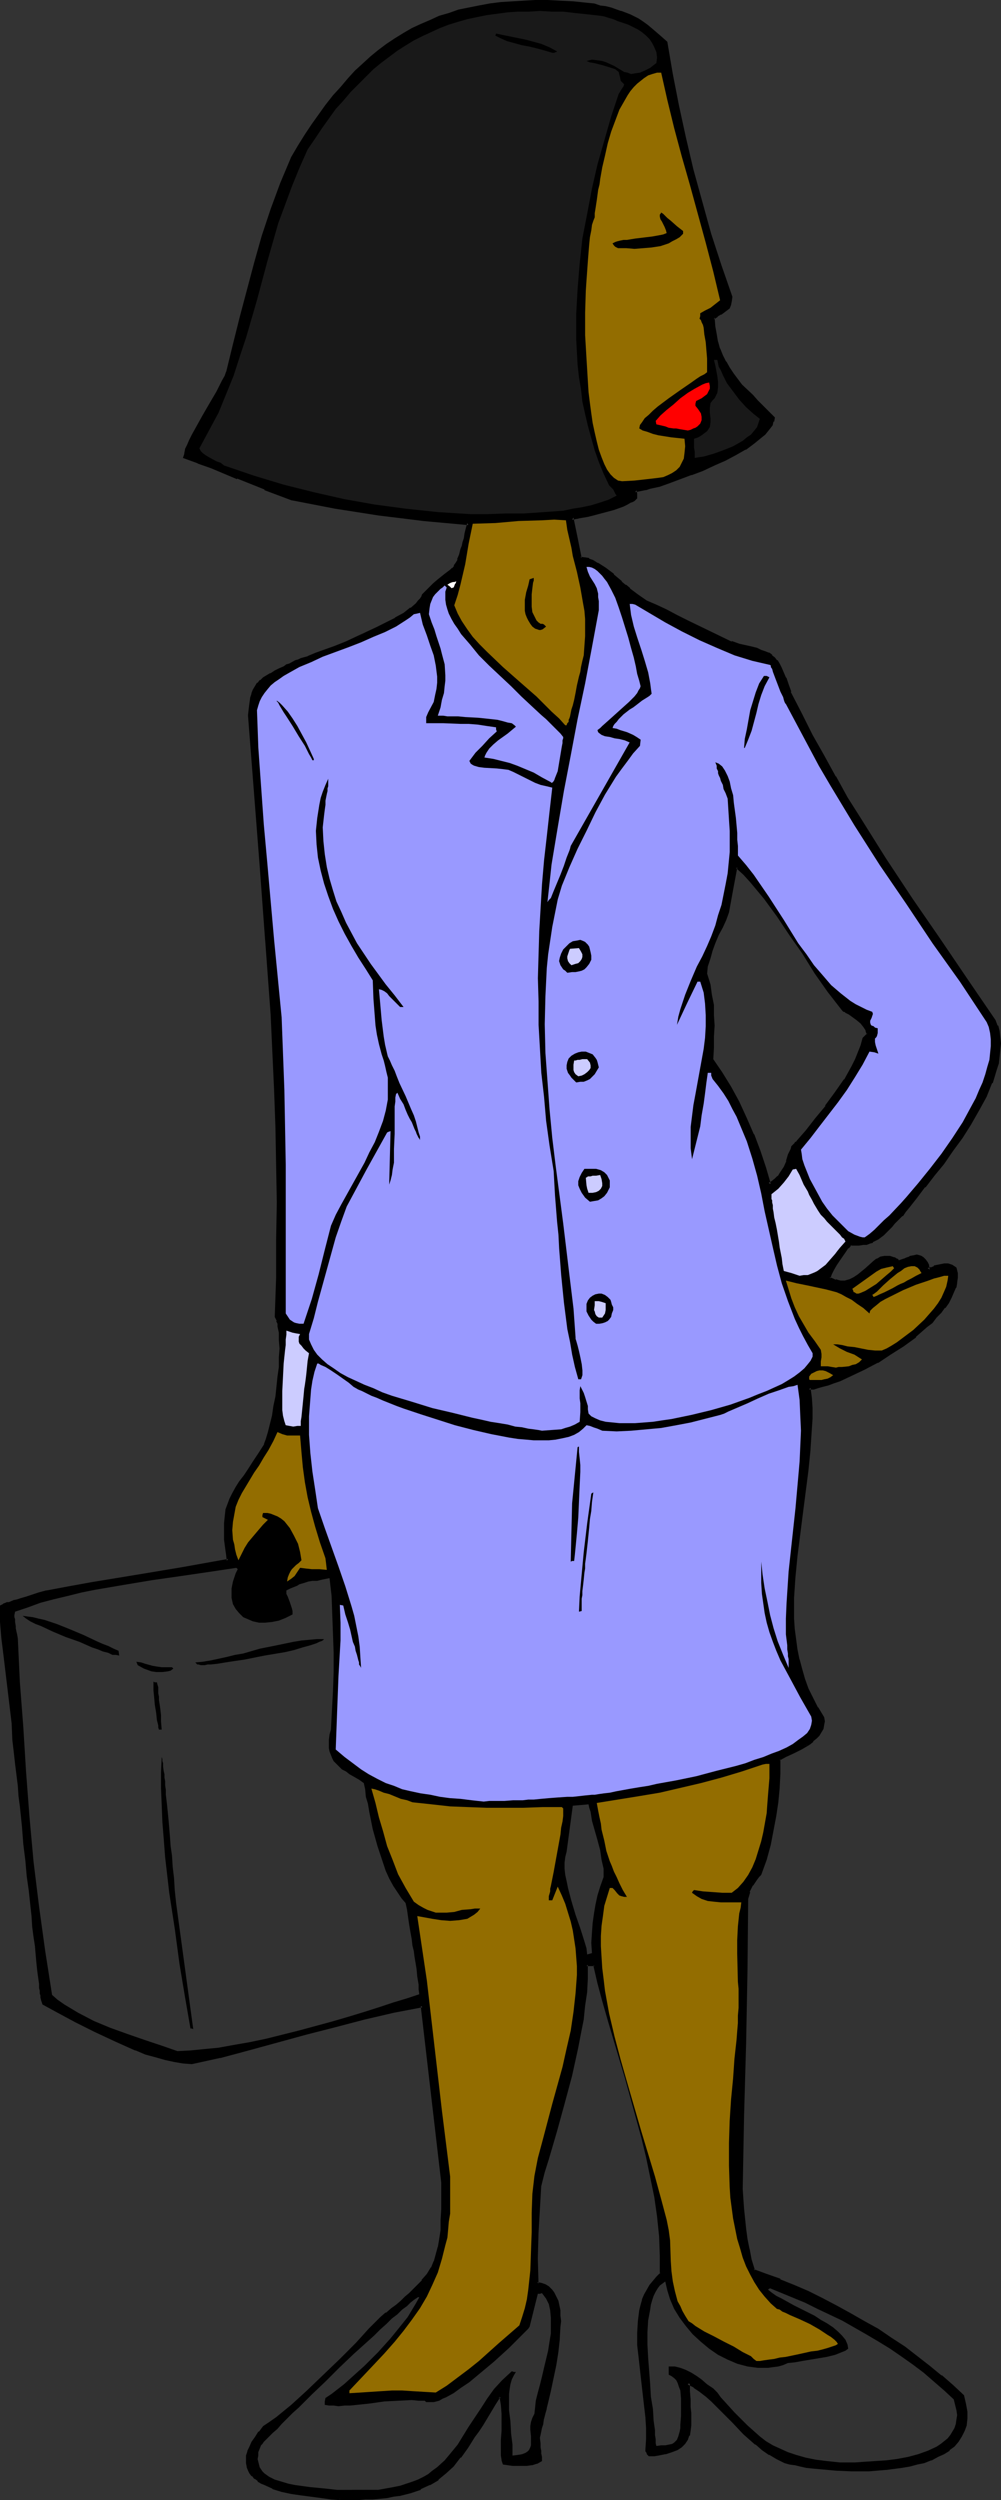
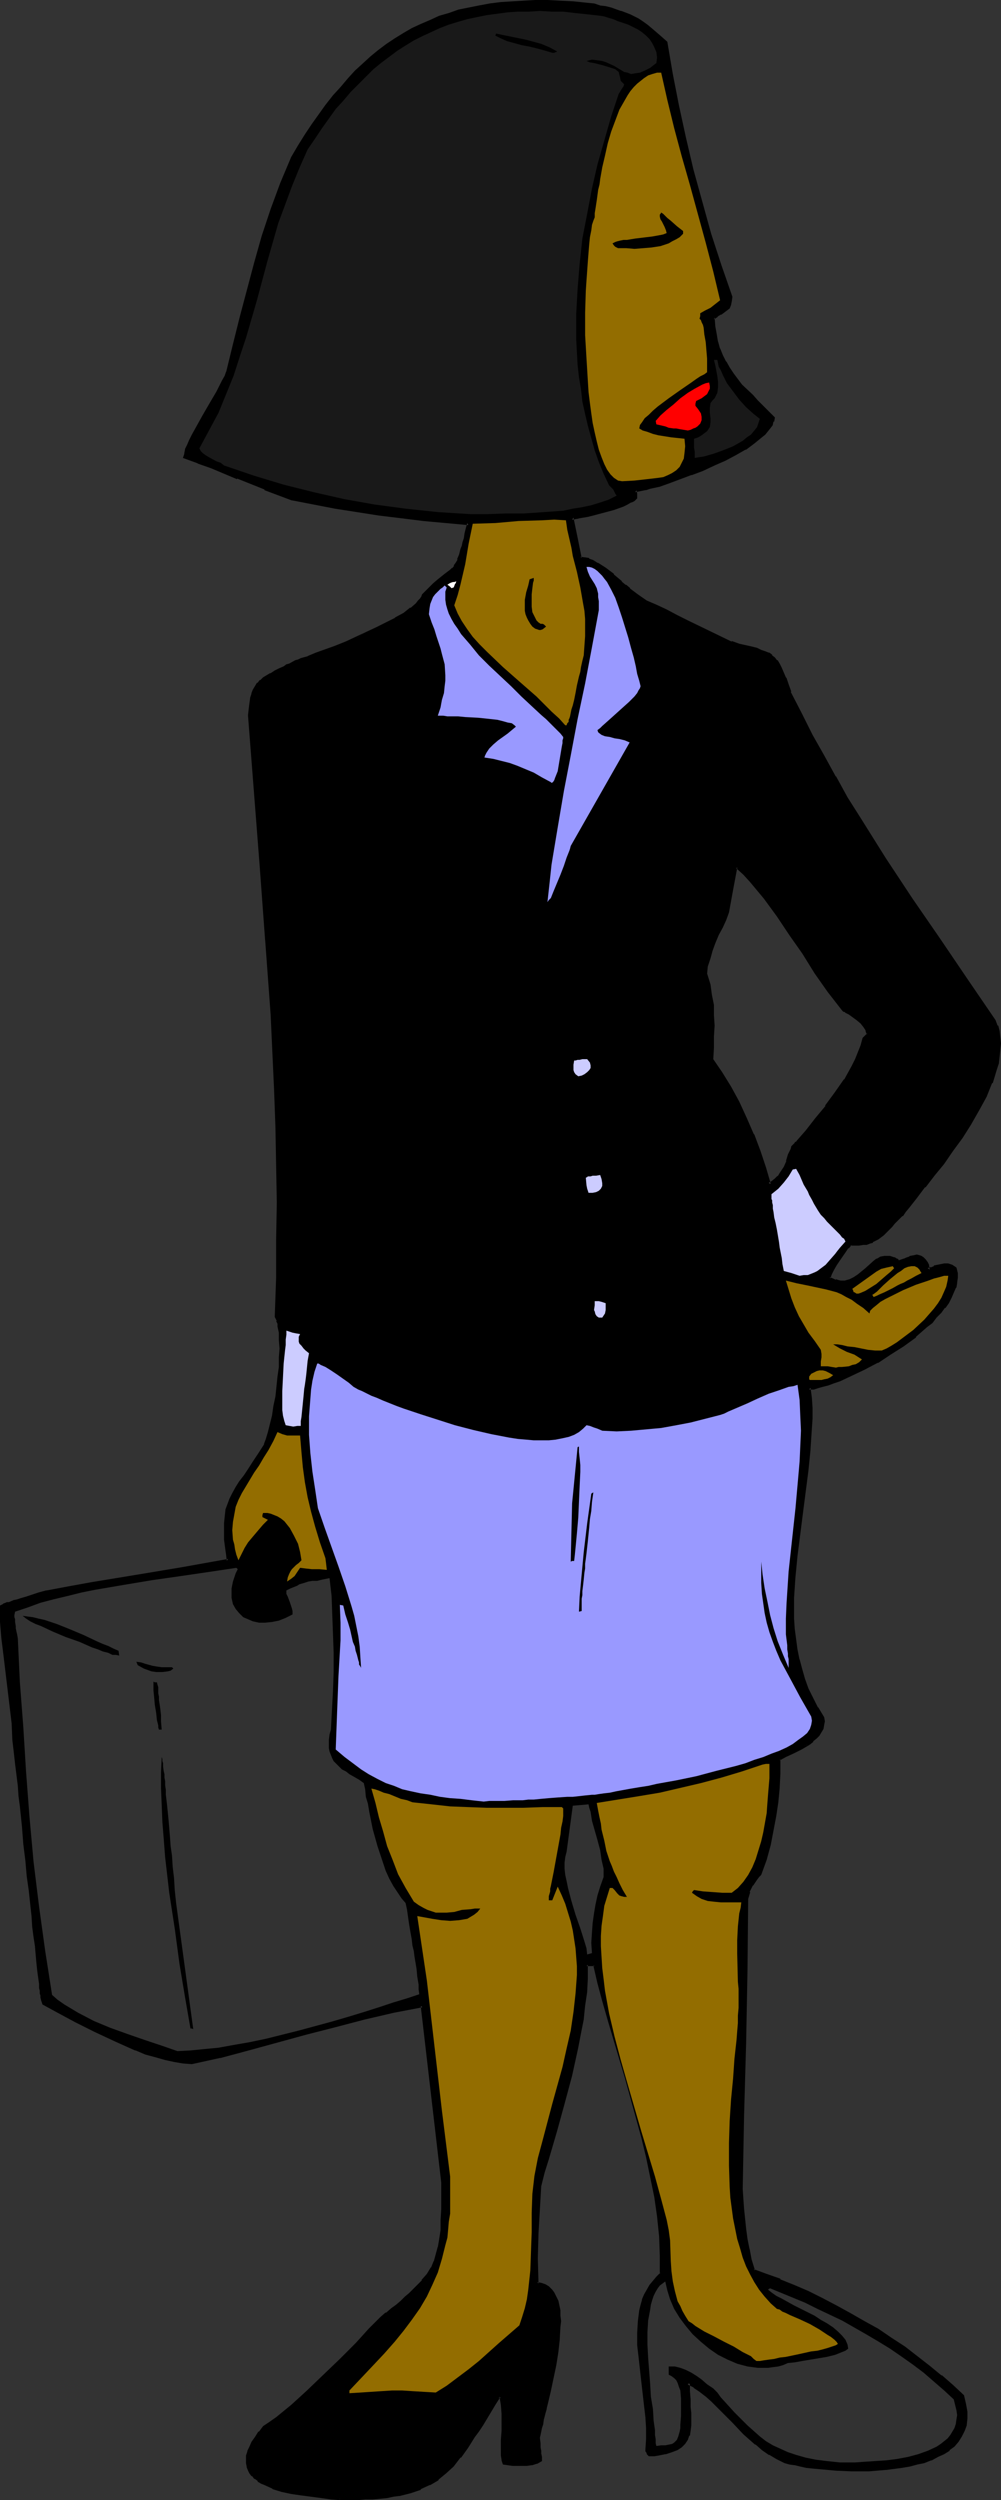
<svg xmlns="http://www.w3.org/2000/svg" xmlns:ns1="http://sodipodi.sourceforge.net/DTD/sodipodi-0.dtd" xmlns:ns2="http://www.inkscape.org/namespaces/inkscape" version="1.0" width="62.456mm" height="155.925mm" id="svg51" ns1:docname="Waiting 3.wmf">
  <rect width="100%" height="100%" fill="#333333" stroke="none" />
  <ns1:namedview id="namedview51" pagecolor="#ffffff" bordercolor="#000000" borderopacity="0.25" ns2:showpageshadow="2" ns2:pageopacity="0.0" ns2:pagecheckerboard="0" ns2:deskcolor="#d1d1d1" ns2:document-units="mm" />
  <defs id="defs1">
    <pattern id="WMFhbasepattern" patternUnits="userSpaceOnUse" width="6" height="6" x="0" y="0" />
  </defs>
  <path style="fill:#000000;fill-opacity:1;fill-rule:evenodd;stroke:none" d="m 181.444,279.229 0.808,-0.485 0.808,-0.646 0.646,-0.646 0.485,-0.646 0.969,-1.454 0.646,-1.616 0.485,-1.454 0.485,-1.293 0.323,-0.646 0.162,-0.323 0.485,-0.485 0.323,-0.162 2.262,-2.747 2.262,-2.747 2.424,-3.07 2.262,-3.07 2.1,-3.07 1.777,-3.232 0.808,-1.616 0.808,-1.616 0.646,-1.778 0.323,-1.616 0.969,-0.97 v -0.485 l -0.162,-0.646 -0.646,-0.97 -0.808,-0.808 -0.808,-0.808 -1.939,-1.293 -0.808,-0.485 -0.323,-0.162 -0.323,-0.323 -3.231,-4.201 -3.07,-4.525 -3.07,-4.525 -3.07,-4.525 -2.908,-4.363 -3.07,-4.201 -1.616,-1.939 -1.616,-1.778 -1.777,-1.778 -1.616,-1.778 -0.162,0.162 h -0.323 l -0.969,5.171 -0.808,5.332 -0.808,1.616 -0.646,1.939 -0.969,1.778 -0.808,1.778 -0.646,1.939 -0.646,1.939 -0.485,1.939 -0.323,1.778 0.808,2.424 0.485,2.424 0.323,2.424 0.162,2.424 v 2.424 2.585 l -0.162,2.585 -0.162,2.909 2.262,3.07 2.1,3.393 1.939,3.555 1.777,3.878 1.616,3.717 1.454,4.04 1.293,3.878 z m -101.305,309.609 -2.1,-0.162 -2.262,-0.162 -4.686,-0.646 -2.424,-0.485 -2.262,-0.485 -2.1,-0.646 -1.777,-0.808 -0.808,-0.485 -0.808,-0.323 -0.646,-0.646 -0.646,-0.646 -0.323,-0.646 -0.485,-0.485 -0.162,-0.808 -0.162,-0.808 v -0.808 -0.97 l 0.323,-0.97 0.323,-0.97 0.485,-1.131 0.808,-1.131 0.808,-1.293 1.131,-1.131 1.454,-0.97 1.616,-1.131 1.616,-1.454 1.777,-1.454 1.939,-1.616 1.939,-1.778 3.878,-3.717 3.878,-3.878 1.777,-1.778 1.939,-1.778 1.616,-1.778 1.454,-1.616 1.454,-1.454 1.293,-1.293 1.293,-0.97 1.293,-1.131 1.131,-0.97 0.969,-0.808 1.131,-0.97 0.969,-0.808 1.616,-1.616 1.293,-1.454 1.293,-1.616 0.969,-1.454 0.646,-1.616 0.646,-1.616 0.485,-1.778 0.323,-1.939 0.162,-2.101 0.162,-2.424 v -2.585 -6.302 l -4.847,-41.529 -6.786,1.293 -6.786,1.616 -6.948,1.616 -6.786,1.939 -13.572,3.717 -6.786,1.616 -6.786,1.454 -1.939,-0.162 -1.939,-0.162 -2.1,-0.485 -2.262,-0.646 -2.424,-0.808 -2.424,-0.808 -4.686,-2.101 -4.847,-2.262 -4.524,-2.262 -2.1,-1.131 -2.1,-1.131 -1.777,-0.97 -1.777,-0.97 -0.162,-0.646 v -0.646 l -0.162,-0.485 v -0.485 L 9.694,469.261 v -0.808 L 9.533,467.645 9.371,466.514 9.21,465.382 V 463.928 L 9.048,462.474 8.725,460.696 8.563,458.757 8.402,456.495 8.079,454.233 7.755,451.647 7.432,448.739 7.109,445.668 6.786,442.275 6.301,438.558 5.978,434.68 5.493,430.317 5.009,425.793 4.686,423.369 4.524,420.945 4.201,418.359 3.878,415.612 3.716,412.865 3.393,410.118 3.07,406.078 2.747,402.2 1.616,393.959 l -0.485,-3.878 -0.323,-4.04 -0.323,-3.717 -0.162,-3.717 0.485,-0.162 0.485,-0.162 0.323,-0.162 0.485,-0.162 0.646,-0.162 0.646,-0.162 0.808,-0.323 0.969,-0.323 1.131,-0.323 1.454,-0.323 1.454,-0.485 1.777,-0.485 5.332,-1.131 5.332,-0.97 10.664,-1.778 10.825,-1.778 10.825,-1.939 -0.323,-1.293 -0.162,-1.293 -0.162,-2.262 -0.162,-1.939 v -1.939 l 0.162,-1.616 0.323,-1.454 0.323,-1.293 0.646,-1.293 0.646,-1.293 0.646,-1.293 0.969,-1.454 0.969,-1.454 0.969,-1.454 1.293,-1.778 1.131,-1.939 1.454,-2.101 0.485,-1.454 0.485,-1.616 0.485,-1.939 0.323,-1.939 0.485,-2.262 0.323,-2.262 0.646,-4.686 0.162,-2.262 0.162,-2.262 v -2.101 -1.939 l -0.162,-1.939 -0.162,-1.454 -0.162,-0.646 -0.162,-0.646 -0.485,-0.97 0.323,-9.049 0.162,-8.888 v -8.888 -8.888 l -0.162,-8.888 -0.485,-8.888 -0.808,-17.613 -1.131,-17.613 -1.293,-17.452 -1.454,-17.613 -1.454,-17.775 0.162,-1.616 0.162,-1.293 0.323,-1.131 0.162,-1.131 0.485,-0.808 0.323,-0.808 0.485,-0.646 0.646,-0.646 0.808,-0.646 0.646,-0.485 0.969,-0.485 0.969,-0.485 0.969,-0.646 1.131,-0.485 0.646,-0.323 0.646,-0.323 1.454,-0.646 0.646,-0.323 0.646,-0.162 1.616,-0.646 1.939,-0.808 2.1,-0.808 2.424,-0.808 2.424,-0.97 4.847,-2.262 2.424,-0.97 2.424,-1.293 2.1,-1.131 1.939,-1.131 1.616,-1.131 1.454,-1.293 0.485,-0.485 0.485,-0.485 0.323,-0.646 0.323,-0.485 0.646,-0.808 0.646,-0.485 1.131,-1.131 0.969,-0.97 0.969,-0.646 0.646,-0.646 0.808,-0.485 0.485,-0.485 0.646,-0.485 0.323,-0.485 0.485,-0.808 0.485,-0.808 0.323,-1.131 0.485,-1.293 0.162,-0.808 0.323,-0.808 0.162,-1.131 0.162,-0.97 0.323,-1.293 0.323,-1.293 -5.332,-0.323 -5.17,-0.646 -5.332,-0.485 -5.17,-0.646 -5.17,-0.808 -5.17,-0.808 -5.17,-0.97 -5.009,-1.131 -6.463,-2.424 -6.463,-2.585 -6.14,-2.424 -3.231,-1.293 -3.07,-1.131 0.162,-0.646 0.162,-0.808 0.485,-1.131 0.646,-1.131 0.485,-1.293 0.808,-1.454 1.777,-2.909 1.616,-2.909 1.616,-2.909 0.808,-1.454 0.646,-1.131 0.485,-1.131 0.323,-0.97 1.777,-6.464 1.616,-6.464 3.393,-12.766 1.777,-6.302 1.939,-6.302 2.262,-6.14 1.293,-3.07 1.293,-3.07 1.616,-2.585 1.616,-2.585 1.616,-2.585 1.777,-2.262 1.616,-2.262 1.616,-2.101 1.777,-2.101 1.616,-1.939 1.777,-1.778 1.777,-1.778 1.777,-1.616 1.939,-1.454 1.939,-1.454 1.939,-1.293 1.939,-1.293 1.939,-1.131 2.1,-0.97 2.262,-0.97 2.1,-0.808 2.262,-0.808 2.262,-0.646 2.424,-0.646 2.424,-0.323 2.424,-0.485 2.585,-0.323 2.585,-0.323 2.747,-0.162 h 2.747 2.908 l 3.07,0.162 3.07,0.162 3.07,0.162 1.616,0.323 1.454,0.323 1.293,0.323 1.293,0.323 2.424,0.646 1.939,0.808 2.1,0.97 0.969,0.646 0.969,0.808 1.131,0.808 0.969,0.808 1.293,1.131 1.131,1.131 1.293,7.433 1.454,7.433 1.777,7.595 1.777,7.595 1.939,7.595 2.262,7.433 2.424,7.595 2.424,7.433 v 0.97 l -0.162,0.646 -0.485,0.646 -0.323,0.485 -0.646,0.485 -0.808,0.485 -0.808,0.485 -0.808,0.485 v 2.101 l 0.323,1.939 0.323,1.778 0.485,1.616 0.646,1.616 0.808,1.616 0.969,1.454 0.808,1.293 1.131,1.293 1.131,1.293 2.424,2.585 1.131,1.293 1.293,1.131 2.747,2.585 -0.323,0.808 -0.323,0.646 -0.323,0.808 -0.646,0.646 -0.646,0.808 -0.808,0.646 -1.616,1.454 -2.1,1.454 -2.262,1.293 -2.424,1.293 -2.585,1.131 -2.747,1.131 -2.585,1.131 -2.747,0.97 -2.585,0.808 -2.262,0.808 -2.262,0.646 -0.969,0.162 -0.969,0.162 -0.808,0.323 -0.646,0.162 v 0.808 l 0.162,0.808 -0.485,0.485 -0.808,0.323 -0.808,0.485 -0.969,0.323 -2.262,0.808 -2.424,0.646 -2.424,0.646 -1.131,0.323 -1.131,0.162 -0.969,0.323 -0.646,0.162 h -0.646 l -0.485,0.162 0.969,4.686 1.131,4.686 0.969,0.162 0.969,0.323 0.969,0.323 0.969,0.646 1.939,1.293 1.939,1.293 1.777,1.778 0.969,0.808 0.969,0.808 1.939,1.454 1.939,1.454 2.424,0.97 2.424,1.131 2.424,1.293 2.585,1.293 5.009,2.585 5.332,2.424 1.777,0.485 1.616,0.485 1.454,0.323 1.131,0.323 1.131,0.323 0.808,0.323 0.808,0.323 0.646,0.485 0.646,0.646 0.646,0.485 0.485,0.808 0.485,0.97 0.485,1.131 0.485,1.293 0.646,1.454 0.485,1.778 2.585,5.009 2.585,5.171 2.747,4.848 2.747,5.009 2.747,4.848 3.07,4.848 5.978,9.534 6.301,9.534 6.463,9.534 6.463,9.534 6.624,9.534 0.485,1.293 0.323,1.293 0.323,1.293 v 1.454 1.454 l -0.162,1.616 -0.323,1.454 -0.323,1.616 -0.485,1.454 -0.646,1.616 -1.454,3.232 -1.616,3.232 -1.939,3.232 -2.1,3.232 -2.1,3.07 -2.1,2.909 -2.262,2.909 -2.1,2.747 -2.1,2.424 -1.777,2.262 -0.808,0.97 -0.808,0.97 -0.808,0.97 -0.808,0.808 -0.808,0.808 -0.646,0.646 -1.293,1.293 -1.131,0.97 -1.293,0.646 -0.646,0.323 -0.646,0.162 -0.808,0.162 -0.969,0.162 h -0.969 l -1.131,-0.162 -0.646,0.97 -0.808,0.97 -1.454,2.101 -0.808,0.97 -0.646,0.97 -0.323,1.131 -0.323,1.131 0.646,0.323 0.808,0.323 0.646,0.162 h 0.646 1.131 l 1.131,-0.323 0.969,-0.485 1.131,-0.646 1.777,-1.454 1.616,-1.454 0.969,-0.646 0.808,-0.485 0.969,-0.323 h 0.969 l 1.131,0.323 0.485,0.323 0.646,0.485 0.323,-0.162 h 0.323 l 0.969,-0.485 0.969,-0.323 1.131,-0.323 h 0.485 0.485 l 0.485,0.162 0.485,0.323 0.323,0.323 0.485,0.646 0.162,0.646 0.323,1.131 0.646,-0.323 0.808,-0.323 1.454,-0.485 0.808,-0.162 0.969,0.162 0.808,0.323 0.808,0.485 0.323,0.97 v 1.131 l -0.162,1.131 -0.323,1.131 -0.485,1.131 -0.485,1.131 -0.646,1.131 -0.808,1.131 -0.969,1.131 -0.969,1.293 -1.131,1.131 -1.293,1.131 -2.585,2.262 -2.747,1.939 -3.07,2.101 -3.07,1.778 -3.07,1.778 -3.07,1.454 -2.747,1.293 -1.454,0.485 -1.293,0.485 -1.131,0.323 -1.293,0.323 -0.969,0.162 -0.969,0.162 0.162,2.262 0.162,2.424 v 2.424 2.424 l -0.323,4.848 -0.485,5.009 -1.454,10.019 -1.131,10.019 -0.646,5.171 -0.162,4.848 v 5.009 l 0.162,2.424 0.162,2.424 0.485,2.424 0.323,2.262 0.646,2.424 0.808,2.262 0.808,2.262 0.969,2.262 1.293,2.262 1.293,2.101 0.162,0.97 v 0.808 l -0.162,0.808 -0.485,0.808 -0.485,0.646 -0.646,0.808 -0.646,0.646 -0.969,0.646 -1.777,0.97 -1.939,0.97 -1.777,0.97 -0.808,0.323 -0.646,0.485 -0.162,3.393 -0.162,3.232 -0.323,3.393 -0.323,3.393 -0.646,3.393 -0.808,3.232 -0.969,3.555 -1.131,3.393 -0.485,0.646 -0.485,0.485 -0.969,1.454 -0.808,1.616 -0.485,1.616 -0.162,16.967 -0.323,17.129 -0.485,17.129 -0.323,17.29 0.162,2.424 0.162,2.424 0.485,4.686 0.485,2.262 0.323,2.424 0.646,2.424 0.808,2.585 3.07,1.131 3.07,1.293 3.231,1.293 3.393,1.454 3.231,1.616 3.393,1.778 3.231,1.778 3.231,1.939 3.231,1.939 3.231,1.939 3.07,2.101 3.07,2.262 2.908,2.262 2.747,2.262 2.585,2.262 2.585,2.424 0.485,1.778 0.162,1.778 0.162,1.616 -0.323,1.454 -0.323,1.293 -0.646,1.293 -0.808,1.131 -0.969,1.131 -1.131,0.808 -1.131,0.97 -1.454,0.646 -1.454,0.646 -1.616,0.646 -1.777,0.485 -1.777,0.485 -1.777,0.323 -3.878,0.485 -3.878,0.162 -4.039,0.162 -3.716,-0.323 -3.555,-0.162 -1.777,-0.162 -1.454,-0.323 -1.616,-0.323 -1.293,-0.162 -1.131,-0.323 -1.131,-0.323 -1.939,-0.808 -1.616,-0.97 -1.616,-1.131 -1.616,-1.293 -2.747,-2.424 -2.585,-2.747 -1.293,-1.293 -1.293,-1.293 -2.585,-2.424 -1.293,-1.131 -1.293,-1.131 -1.454,-0.97 -1.616,-0.808 0.162,1.939 v 1.939 l 0.162,1.778 0.162,1.616 v 1.454 l -0.162,1.293 -0.162,1.293 -0.162,0.97 -0.323,0.97 -0.646,0.97 -0.808,0.646 -0.808,0.646 -1.293,0.485 -1.454,0.323 -1.616,0.485 h -0.969 l -1.131,0.162 -0.323,-0.323 v -0.323 l -0.162,-0.162 -0.162,-0.485 0.323,-2.424 v -2.585 l -0.162,-2.585 -0.323,-2.747 -0.808,-5.656 -0.646,-5.817 -0.162,-2.909 -0.162,-2.747 0.162,-2.747 0.485,-2.585 0.162,-1.131 0.485,-1.293 0.323,-1.131 0.646,-1.131 0.646,-0.97 0.808,-0.97 0.808,-0.97 0.969,-0.97 v -4.363 l -0.323,-4.686 -0.485,-4.525 -0.646,-4.686 -0.808,-4.686 -1.131,-4.686 -0.969,-4.686 -1.293,-4.686 -2.585,-9.372 -2.747,-9.049 -1.293,-4.525 -1.293,-4.363 -1.131,-4.363 -1.131,-4.201 h -1.939 v 3.232 l -0.323,3.07 -0.323,3.232 -0.485,3.232 -0.485,3.393 -0.646,3.232 -1.616,6.625 -1.616,6.625 -1.939,6.625 -1.939,6.464 -0.808,3.232 -0.969,3.07 -0.323,5.656 -0.162,5.656 -0.162,5.817 0.162,5.979 0.969,0.162 0.808,0.323 0.808,0.485 0.646,0.646 0.485,0.808 0.485,0.808 0.323,0.97 0.485,2.101 0.162,1.293 v 1.293 1.293 l -0.162,2.909 -0.323,3.07 -0.646,3.07 -1.293,5.979 -0.646,2.909 -0.323,1.293 -0.323,1.293 -0.323,1.131 -0.162,1.131 -0.162,0.97 -0.323,0.97 -0.162,0.808 v 0.646 1.293 l 0.162,1.131 0.162,0.646 v 0.646 l 0.162,0.808 v 0.808 l -1.131,0.323 -0.969,0.323 -1.131,0.162 -1.131,0.162 -2.262,-0.162 -1.939,-0.162 -0.162,-0.808 -0.162,-0.97 -0.162,-1.778 v -1.939 l 0.162,-2.101 0.162,-4.04 -0.162,-2.101 -0.485,-2.101 h -0.646 l -0.969,1.778 -1.131,1.778 -0.969,1.616 -0.808,1.454 -0.969,1.454 -0.969,1.454 -1.616,2.585 -1.777,2.262 -1.616,1.939 -1.777,1.616 -1.777,1.454 -1.939,1.293 -2.1,0.97 -2.262,0.808 -1.293,0.323 -1.454,0.323 -1.454,0.323 -1.454,0.162 -1.454,0.162 -1.777,0.162 -1.777,0.162 h -1.777 -2.1 z" id="path1" />
  <path style="fill:#000000;fill-opacity:1;fill-rule:evenodd;stroke:none" d="m 181.121,279.876 1.293,-0.808 0.808,-0.646 h 0.162 l 0.646,-0.646 v 0 l 0.485,-0.808 0.969,-1.454 v 0 l 0.646,-1.616 v 0 l 0.485,-1.454 v 0 l 0.485,-1.293 0.323,-0.485 v 0 l 0.323,-0.485 h -0.162 l 0.323,-0.323 v 0.162 l 0.485,-0.485 2.1,-2.585 2.424,-2.909 2.262,-3.07 h 0.162 l 2.262,-2.909 2.1,-3.232 v 0 l 1.777,-3.232 0.808,-1.616 0.808,-1.616 v -0.162 l 0.646,-1.616 0.485,-1.616 -0.162,0.162 1.131,-1.131 -0.162,-0.808 v 0 l -0.162,-0.646 -0.646,-0.97 -0.808,-0.97 -0.808,-0.808 h -0.162 l -1.777,-1.293 -0.969,-0.485 v 0 l -0.323,-0.162 v 0 l -0.323,-0.323 0.162,0.162 -3.231,-4.363 -3.07,-4.363 -3.07,-4.686 -2.908,-4.363 -3.07,-4.363 -3.07,-4.201 v 0 l -1.616,-1.939 v -0.162 l -1.616,-1.778 -1.777,-1.778 -1.939,-1.939 -0.485,0.323 0.162,-0.162 -0.485,0.162 -0.969,5.494 -0.969,5.332 0.162,-0.162 -0.808,1.616 -0.646,1.778 -0.969,1.939 -0.808,1.778 -0.646,1.939 h -0.162 l -0.485,1.939 -0.646,1.939 v 0 l -0.162,1.939 0.808,2.585 v 0 l 0.323,2.424 0.485,2.424 v -0.162 2.424 l 0.162,2.424 -0.162,2.585 v 2.585 l -0.162,3.07 2.262,3.232 2.1,3.393 v -0.162 l 1.939,3.555 1.777,3.878 1.616,3.717 v 0 l 1.454,3.878 1.293,4.04 1.293,4.363 0.646,-0.808 -1.131,-3.878 -1.293,-3.878 -1.454,-3.878 -0.162,-0.162 -1.616,-3.717 -1.777,-3.878 -1.939,-3.555 v 0 l -2.1,-3.393 -2.1,-3.07 v 0.162 l 0.162,-2.909 v -2.585 l 0.162,-2.585 -0.162,-2.424 v -2.424 0 l -0.485,-2.424 -0.323,-2.424 v 0 l -0.808,-2.585 v 0.162 l 0.162,-1.778 v 0 l 0.646,-1.939 0.485,-1.778 v 0 l 0.646,-1.778 0.808,-1.939 0.969,-1.778 0.808,-1.778 0.646,-1.778 0.969,-5.332 0.969,-5.171 -0.323,0.323 0.323,-0.162 0.162,-0.162 h -0.485 l 1.777,1.616 1.616,1.778 1.616,1.939 v 0 l 1.616,1.939 v 0 l 3.07,4.201 2.908,4.363 3.07,4.363 2.908,4.686 3.07,4.363 3.393,4.363 0.323,0.323 h 0.162 l 0.323,0.162 h -0.162 l 0.969,0.485 1.777,1.293 v 0 l 0.969,0.808 0.646,0.808 v 0 l 0.646,0.97 -0.162,-0.162 0.162,0.485 v 0 l 0.162,0.485 0.162,-0.323 -1.131,1.131 -0.485,1.778 -0.646,1.616 v 0 l -0.646,1.616 -0.808,1.616 -1.777,3.232 v -0.162 l -2.262,3.232 -2.262,3.07 h 0.162 l -2.424,2.909 -2.262,2.909 -2.262,2.585 h 0.162 l -0.485,0.162 v 0.162 l -0.323,0.323 -0.485,0.485 v 0 l -0.162,0.646 -0.646,1.293 v 0 l -0.485,1.616 0.162,-0.162 -0.646,1.454 v 0 l -0.969,1.454 -0.485,0.808 v -0.162 l -0.646,0.646 v 0 l -0.808,0.646 -0.808,0.485 0.646,0.162 z" id="path2" />
  <path style="fill:#000000;fill-opacity:1;fill-rule:evenodd;stroke:none" d="m 80.139,588.515 h 0.162 l -2.262,-0.162 -2.262,-0.323 -4.686,-0.646 -2.262,-0.323 v 0 l -2.262,-0.485 -2.1,-0.646 h 0.162 l -1.939,-0.808 -0.808,-0.485 v 0 l -0.646,-0.485 v 0.162 l -0.808,-0.646 h 0.162 l -0.646,-0.485 h 0.162 l -0.485,-0.646 -0.485,-0.646 0.162,0.162 -0.323,-0.808 v 0.162 l -0.162,-0.808 v 0 -0.808 -0.97 0.162 l 0.323,-0.97 v 0 l 0.485,-0.97 h -0.162 l 0.646,-1.131 v 0.162 l 0.646,-1.293 0.969,-1.131 H 61.559 l 1.131,-1.293 -0.162,0.162 1.454,-0.97 1.616,-1.131 v -0.162 l 1.777,-1.293 1.777,-1.454 v 0 l 1.939,-1.616 1.939,-1.778 3.878,-3.717 3.878,-3.878 3.555,-3.555 1.777,-1.778 1.454,-1.616 1.454,-1.454 1.131,-1.293 v 0 l 1.293,-0.97 v -0.162 l 1.293,-0.97 1.131,-0.97 h 0.162 l 0.969,-0.97 v 0 l 0.969,-0.808 h 0.162 l 0.808,-0.808 1.777,-1.616 1.293,-1.616 h 0.162 l 1.131,-1.454 0.969,-1.616 v 0 l 0.808,-1.616 v 0 l 0.485,-1.616 0.485,-1.778 v -0.162 l 0.323,-1.778 0.323,-2.262 v 0 -2.424 l 0.162,-2.585 v -6.302 l -4.847,-42.014 -7.271,1.293 h -0.162 l -6.786,1.616 -6.786,1.778 -6.948,1.778 -13.572,3.717 -6.786,1.778 v 0 l -6.624,1.454 v 0 l -1.939,-0.162 h 0.162 l -2.1,-0.323 -2.1,-0.485 v 0 l -2.262,-0.646 -2.262,-0.646 -2.424,-0.97 v 0.162 l -4.686,-2.101 -4.847,-2.262 -4.524,-2.262 -2.1,-1.131 -2.1,-1.131 -1.777,-0.97 -1.616,-0.97 0.162,0.162 -0.162,-0.646 v 0.162 l -0.162,-0.646 v -0.485 l -0.162,-0.646 v -0.485 l -0.162,-0.808 V 467.483 L 9.856,466.514 9.694,465.221 9.533,463.928 9.371,462.312 9.21,460.696 9.048,458.596 8.725,456.495 8.402,454.071 8.24,451.486 7.917,448.739 7.594,445.507 7.109,442.113 6.786,438.558 6.301,434.519 5.978,430.317 5.493,425.793 5.17,423.369 5.009,420.783 4.686,418.198 4.362,415.612 4.039,412.865 3.716,409.957 3.555,406.078 3.07,402.039 2.1,393.959 1.616,389.919 1.131,386.041 0.808,382.325 v 0 -3.717 l -0.323,0.485 0.646,-0.323 H 0.969 l 0.485,-0.162 0.323,-0.162 h 0.485 l 1.293,-0.485 0.808,-0.162 0.969,-0.323 1.131,-0.323 1.293,-0.485 1.616,-0.485 1.777,-0.485 h -0.162 l 5.332,-0.97 5.332,-0.97 10.825,-1.778 10.664,-1.778 11.148,-2.101 -0.162,-1.616 -0.162,-1.293 -0.323,-2.262 v 0 -1.939 -1.939 0.162 l 0.162,-1.616 0.162,-1.616 v 0.162 l 0.485,-1.293 H 54.288 l 0.646,-1.293 0.646,-1.293 0.646,-1.293 v 0 l 0.969,-1.293 0.969,-1.454 0.969,-1.616 1.293,-1.616 1.293,-1.939 1.293,-2.262 0.485,-1.454 0.485,-1.616 0.485,-1.939 v 0 l 0.485,-2.101 0.323,-2.101 0.485,-2.262 0.485,-4.686 0.323,-2.424 v 0 -2.262 l 0.162,-2.101 -0.162,-1.939 v -1.939 0 l -0.323,-1.454 v -0.646 -0.162 l -0.323,-0.646 -0.485,-0.97 0.162,0.162 0.323,-9.049 v -8.888 l 0.162,-8.888 -0.162,-8.888 -0.162,-8.888 -0.323,-8.888 -0.808,-17.613 -1.293,-17.613 v 0 l -1.293,-17.613 -2.747,-35.388 v 0.162 l 0.162,-1.454 0.162,-1.454 0.162,-1.131 v 0.162 l 0.323,-1.131 v 0.162 l 0.323,-0.97 0.323,-0.808 v 0 l 0.485,-0.646 v 0.162 l 0.646,-0.646 v 0 l 0.646,-0.646 v 0 l 0.808,-0.485 0.808,-0.485 v 0 l 0.969,-0.485 0.969,-0.646 1.131,-0.485 0.646,-0.323 0.646,-0.323 1.454,-0.646 h -0.162 l 0.646,-0.162 0.808,-0.323 1.616,-0.485 v 0 l 1.939,-0.808 v 0 l 2.1,-0.808 2.262,-0.808 0.162,-0.162 2.424,-0.97 4.524,-2.909 -4.847,2.262 -2.424,0.97 v 0 l -2.262,0.808 -2.262,0.808 v 0 l -1.939,0.808 h 0.162 l -1.777,0.485 -0.646,0.323 -0.646,0.162 v 0 l -1.454,0.808 -0.646,0.162 -0.646,0.485 -1.131,0.485 -0.969,0.485 -0.969,0.646 h -0.162 l -0.808,0.485 -0.808,0.485 v 0 l -0.646,0.646 h -0.162 l -0.485,0.646 h -0.162 l -0.485,0.808 -0.485,0.808 -0.323,0.808 v 0.162 l -0.323,0.97 v 0.162 l -0.162,1.131 -0.162,1.293 -0.162,1.454 v 0.162 l 2.747,35.388 1.293,17.613 v -0.162 l 1.293,17.613 0.808,17.613 0.323,8.888 0.162,8.888 0.162,8.888 -0.162,8.888 v 8.888 l -0.323,9.211 0.485,0.97 h -0.162 l 0.323,0.646 v -0.162 0.808 l 0.323,1.454 v -0.162 1.939 l 0.162,1.939 -0.162,2.101 v 2.262 0 l -0.323,2.262 -0.485,4.686 -0.485,2.262 -0.323,2.262 -0.485,1.939 v 0 l -0.485,1.939 -0.485,1.616 -0.485,1.293 0.162,-0.162 -1.454,2.262 -1.293,1.939 -1.131,1.778 -0.969,1.454 -1.131,1.454 -0.808,1.293 v 0 l -0.808,1.454 -0.646,1.293 -0.485,1.293 v 0 l -0.485,1.293 v 0.162 l -0.162,1.454 -0.162,1.616 v 0 1.939 1.939 0 l 0.323,2.424 0.162,1.131 0.162,1.454 0.323,-0.485 -10.825,1.939 -10.664,1.778 -10.825,1.778 -5.332,0.97 -5.17,0.97 h -0.162 l -1.777,0.485 -1.454,0.485 -1.454,0.485 -1.131,0.323 -0.969,0.323 -0.808,0.162 -1.131,0.485 H 1.616 L 1.293,377.8 0.808,377.962 0.646,378.123 0,378.446 v 3.878 0 l 0.323,3.878 0.485,3.878 0.485,4.04 0.969,8.08 0.485,4.04 0.162,3.878 0.323,2.747 0.323,2.909 0.323,2.585 0.323,2.585 0.162,2.424 0.323,2.424 0.485,4.686 0.323,4.201 0.485,3.878 0.323,3.717 0.485,3.393 0.323,3.07 0.323,2.909 0.162,2.585 0.323,2.424 0.323,2.101 0.162,1.939 0.162,1.778 0.162,1.616 0.162,1.293 0.162,1.131 0.162,1.131 v 0.97 l 0.162,0.646 v 0.646 l 0.162,0.485 v 0.485 l 0.162,0.646 0.323,0.97 1.777,0.97 1.777,0.97 2.1,1.131 2.1,1.131 4.524,2.262 4.847,2.262 4.686,2.101 h 0.162 l 2.262,0.97 2.424,0.646 2.262,0.646 v 0 l 2.262,0.485 1.939,0.323 v 0 l 2.1,0.162 6.624,-1.454 h 0.162 l 6.624,-1.778 13.572,-3.717 6.948,-1.778 6.786,-1.778 6.948,-1.616 v 0 l 6.786,-1.293 -0.485,-0.323 4.847,41.691 v -0.162 6.302 l -0.162,2.585 v 2.424 0 l -0.323,2.101 -0.323,1.939 v -0.162 l -0.485,1.778 -0.485,1.778 v -0.162 l -0.646,1.616 v -0.162 l -0.969,1.616 -1.293,1.454 h 0.162 l -1.454,1.454 -1.616,1.616 -0.969,0.808 v 0 l -0.969,0.97 v 0 l -1.131,0.97 v 0 l -1.131,0.808 -1.293,1.131 v -0.162 l -1.293,1.131 v 0 l -1.293,1.293 -1.454,1.454 -1.454,1.616 -1.616,1.778 -3.716,3.717 -3.878,3.717 -3.878,3.717 -1.939,1.778 -1.777,1.616 v 0 l -1.777,1.454 -1.777,1.454 v 0 l -1.616,1.131 -1.454,0.97 -0.969,1.293 h -0.162 l -0.808,1.293 -0.808,1.131 v 0 l -0.485,1.131 v 0 l -0.485,0.97 v 0.162 l -0.323,0.97 v 0.97 0.808 l 0.162,0.808 v 0.162 l 0.323,0.808 0.323,0.646 0.485,0.646 h 0.162 l 0.485,0.646 h 0.162 l 0.646,0.485 v 0.162 l 0.808,0.485 v 0 l 0.808,0.323 1.777,0.808 0.162,0.162 2.1,0.646 2.262,0.485 v 0 l 2.262,0.323 4.847,0.646 2.262,0.323 2.1,0.162 v 0 z" id="path3" />
  <path style="fill:#000000;fill-opacity:1;fill-rule:evenodd;stroke:none" d="m 81.755,151.896 4.847,-2.101 2.424,-1.131 2.424,-1.293 2.1,-1.131 v 0 l 1.939,-1.131 1.777,-1.131 v -0.162 l 1.293,-1.131 h 0.162 l 0.485,-0.485 0.485,-0.646 v 0 l 0.323,-0.485 v -0.162 l 0.323,-0.485 -0.162,0.162 0.808,-0.808 0.646,-0.646 1.131,-0.97 0.969,-0.97 v 0 l 0.808,-0.646 v 0 l 0.808,-0.646 0.646,-0.485 v 0 l 0.646,-0.485 v 0 l 0.485,-0.485 v 0 l 0.485,-0.646 h 0.162 l 0.323,-0.646 v -0.162 l 0.485,-0.808 v 0 l 0.485,-1.131 0.323,-1.293 0.323,-0.808 0.162,-0.97 0.323,-0.97 v 0 l 0.162,-1.131 v 0 l 0.323,-1.131 0.323,-1.778 -5.817,-0.485 -5.17,-0.485 -5.332,-0.646 -5.17,-0.646 -5.17,-0.808 -5.17,-0.808 -5.009,-0.97 -5.17,-0.97 h 0.162 l -6.624,-2.424 h 0.162 l -6.463,-2.585 v 0 l -6.14,-2.585 -3.231,-1.131 v 0 l -3.07,-1.131 0.323,0.485 0.162,-0.808 v 0.162 l 0.162,-0.97 v 0.162 l 0.323,-1.131 0.646,-1.131 0.646,-1.293 0.646,-1.293 1.777,-3.07 1.616,-2.909 v 0 l 1.616,-2.909 1.454,-2.585 0.485,-1.131 0.323,-0.97 h 0.162 l 1.616,-6.464 1.777,-6.625 3.231,-12.766 1.777,-6.302 2.1,-6.14 2.262,-6.14 h -0.162 l 1.293,-3.07 1.454,-3.07 v 0.162 l 1.616,-2.747 1.454,-2.585 1.616,-2.424 1.777,-2.262 1.616,-2.262 1.616,-2.262 v 0.162 l 1.616,-2.101 1.777,-1.939 1.777,-1.778 1.777,-1.778 1.777,-1.616 v 0 l 1.777,-1.454 v 0 l 1.939,-1.454 1.939,-1.293 1.939,-1.293 v 0 l 2.1,-0.97 1.939,-1.131 2.262,-0.97 v 0.162 l 2.1,-0.97 v 0 l 2.262,-0.646 2.262,-0.808 2.424,-0.485 h -0.162 l 2.424,-0.485 2.585,-0.323 2.424,-0.485 2.747,-0.162 h -0.162 l 2.747,-0.162 2.747,-0.162 h 2.908 l 3.07,0.162 3.07,0.162 h -0.162 l 3.231,0.323 1.616,0.323 H 139.759 l 1.454,0.323 v 0 l 1.454,0.162 v 0 l 1.293,0.323 2.262,0.808 v 0 L 148.161,4.201 V 4.04 l 2.1,1.131 h -0.162 l 0.969,0.646 1.131,0.646 0.969,0.808 v 0 l 1.131,0.808 1.131,1.131 1.293,1.131 -0.162,-0.323 1.293,7.433 1.454,7.595 v 0 l 1.616,7.595 1.777,7.595 2.1,7.595 2.1,7.433 2.424,7.595 2.585,7.272 v 0 l -0.162,0.97 V 70.939 l -0.162,0.646 v 0 l -0.323,0.646 0.162,-0.162 -0.485,0.646 v -0.162 l -0.646,0.485 -0.646,0.485 v 0 l -0.808,0.485 v 0 l -0.969,0.646 v 2.262 l 0.323,1.939 0.323,1.778 v 0.162 l 0.485,1.616 v 0 l 0.646,1.616 v 0 l 0.808,1.616 v 0 l 0.969,1.454 0.808,1.454 1.131,1.293 v 0 l 1.131,1.293 2.424,2.585 1.131,1.131 1.454,1.293 2.585,2.585 -0.162,-0.323 -0.162,0.646 v 0 l -0.323,0.646 v 0 l -0.485,0.646 -0.485,0.808 v -0.162 l -0.646,0.808 -0.646,0.646 v 0 l -1.777,1.454 v 0 l -1.939,1.293 v 0 l -2.262,1.454 -2.424,1.293 -2.585,1.131 -2.747,1.131 v 0 l -2.585,0.97 v 0 l -2.585,0.97 -2.585,0.97 -2.424,0.646 -2.262,0.646 -0.969,0.323 h 0.162 l -0.969,0.162 v 0 l -0.808,0.162 v 0 l -1.131,0.162 0.162,1.293 v 0.97 l 0.162,-0.485 -0.485,0.485 -0.646,0.323 v 0 l -0.808,0.485 -0.969,0.323 v 0 l -2.1,0.808 -2.585,0.646 -2.424,0.646 -1.131,0.323 -1.131,0.162 h 0.162 l -0.969,0.162 v 0 l -0.808,0.162 v 0 l -0.485,0.162 -0.808,0.162 0.969,5.009 0.969,5.009 1.454,0.323 h -0.162 l 0.969,0.162 v 0 l 0.969,0.485 0.969,0.485 -0.646,-1.293 -0.969,-0.323 v -0.162 l -0.969,-0.162 h -0.162 l -0.969,-0.162 0.323,0.323 -0.969,-4.848 -0.969,-4.686 -0.323,0.485 h 0.323 l 0.646,-0.162 h 0.162 l 0.646,-0.162 v 0 l 0.969,-0.162 v 0 l 0.969,-0.162 1.293,-0.323 2.424,-0.646 2.424,-0.646 2.262,-0.808 v 0 l 0.969,-0.485 0.808,-0.485 h 0.162 l 0.646,-0.323 0.646,-0.646 v -1.131 l -0.162,-0.808 -0.323,0.485 0.808,-0.162 v 0 l 0.808,-0.162 v 0 l 0.808,-0.162 h 0.162 l 0.969,-0.323 2.262,-0.485 2.262,-0.808 2.585,-0.97 2.585,-0.97 h 0.162 l 2.585,-0.97 v 0 l 2.747,-1.293 2.585,-1.131 2.424,-1.293 2.262,-1.293 h 0.162 l 1.939,-1.454 v 0 l 1.777,-1.454 v 0 l 0.808,-0.646 0.646,-0.808 v 0 l 0.646,-0.808 0.485,-0.646 v -0.162 l 0.162,-0.646 h 0.162 l 0.162,-0.97 -2.747,-2.747 -1.293,-1.293 -1.131,-1.293 -2.585,-2.424 -0.969,-1.293 v 0 l -0.969,-1.293 -0.969,-1.454 -0.808,-1.454 v 0.162 l -0.808,-1.616 v 0 l -0.646,-1.616 v 0.162 l -0.485,-1.778 v 0.162 l -0.323,-1.939 -0.323,-1.778 v 0 l -0.162,-2.101 -0.162,0.485 0.969,-0.646 h -0.162 l 0.808,-0.485 h 0.162 l 0.646,-0.485 0.646,-0.485 0.646,-0.485 0.323,-0.808 0.162,-0.808 0.162,-1.131 -2.585,-7.433 -2.424,-7.433 -2.1,-7.595 -2.1,-7.595 -1.777,-7.595 -1.616,-7.433 v 0 l -1.454,-7.433 -1.293,-7.595 -1.454,-1.293 -1.131,-0.97 -1.131,-0.97 v 0 l -0.969,-0.808 -1.131,-0.808 -0.969,-0.646 v 0 l -1.939,-0.97 v 0 l -2.1,-0.808 h -0.162 l -2.262,-0.808 -1.293,-0.323 v 0 l -1.454,-0.162 h 0.162 l -1.454,-0.485 h -0.162 l -1.616,-0.162 -3.07,-0.323 v 0 L 132.165,0.162 129.095,0 h -2.908 l -2.747,0.162 -2.747,0.162 v 0 l -2.585,0.162 -2.585,0.323 -2.585,0.485 -2.424,0.485 v 0 l -2.424,0.485 -2.262,0.808 -2.262,0.646 v 0 l -2.1,0.97 v 0 l -2.262,0.97 -2.1,0.97 -1.939,1.131 v 0 l -2.1,1.293 -1.939,1.293 -1.939,1.454 v 0 l -1.777,1.454 v 0 l -1.939,1.778 -1.777,1.616 -1.616,1.778 -1.777,2.101 -1.777,1.939 v 0 l -1.777,2.262 -1.616,2.262 -1.616,2.262 -1.616,2.424 -1.616,2.585 -1.616,2.747 v 0 l -1.293,3.07 -1.293,3.07 v 0 l -2.262,6.14 -2.1,6.302 -1.777,6.302 -3.393,12.766 -1.616,6.464 -1.616,6.625 v -0.162 l -0.323,0.97 -0.646,1.131 -1.293,2.585 -1.616,2.747 v 0 l -1.777,3.07 -1.616,2.909 -0.808,1.454 -0.646,1.293 -0.485,1.131 -0.485,0.97 v 0.162 l -0.162,0.808 v 0.162 l -0.323,0.97 3.555,1.293 h -0.162 l 3.231,1.131 6.14,2.585 v -0.162 l 6.463,2.585 v 0.162 l 6.463,2.424 h 0.162 l 5.009,0.97 5.009,0.97 5.17,0.808 5.17,0.808 5.332,0.646 5.17,0.646 5.332,0.485 5.332,0.485 -0.323,-0.485 -0.323,1.131 -0.323,1.293 v 0 l -0.162,1.131 v 0 l -0.323,0.97 -0.162,0.808 -0.323,0.808 -0.323,1.293 -0.485,1.131 h 0.162 l -0.485,0.808 v 0 l -0.485,0.646 h 0.162 l -0.485,0.646 v -0.162 l -0.485,0.485 v 0 l -0.646,0.485 v 0 l -0.646,0.485 -0.808,0.646 v 0 l -0.808,0.646 v 0 l -1.131,0.97 -1.131,1.131 -0.646,0.646 -0.808,0.808 -0.162,0.485 v 0 l -0.323,0.485 v 0 l -0.485,0.485 -0.485,0.646 v 0 l -1.293,1.131 v -0.162 l -1.616,1.293 -2.1,1.131 h 0.162 l -2.262,1.131 -2.262,1.131 -2.424,1.131 z" id="path4" />
  <path style="fill:#000000;fill-opacity:1;fill-rule:evenodd;stroke:none" d="m 140.567,133.313 v 0 l 1.939,1.293 1.777,1.454 v -0.162 l 1.777,1.616 h 0.162 l 0.969,0.808 h -0.162 l 0.969,0.97 v 0 l 2.1,1.454 1.939,1.454 2.424,0.97 2.424,1.293 2.424,1.131 2.585,1.293 5.009,2.585 5.332,2.424 v 0 l 1.777,0.646 3.07,0.646 1.293,0.485 0.969,0.323 0.969,0.323 -0.162,-0.162 0.808,0.485 v 0 l 0.646,0.323 v 0 l 0.646,0.485 v 0 l 0.485,0.646 h -0.162 l 0.646,0.808 v -0.162 l 0.485,0.97 0.485,1.131 0.485,1.293 v -0.162 l 0.485,1.616 0.646,1.778 v 0 l 2.424,5.171 2.747,5.009 2.585,4.848 2.908,5.009 v 0 l 2.747,5.009 2.908,4.686 6.14,9.695 6.301,9.534 6.463,9.372 6.463,9.534 6.624,9.534 v 0 l 0.485,1.293 v -0.162 l 0.323,1.454 v -0.162 l 0.162,1.454 0.162,1.454 v -0.162 l -0.162,1.454 v 0 l -0.162,1.454 -0.162,1.616 v -0.162 l -0.485,1.616 -0.485,1.616 -0.485,1.616 v -0.162 l -1.454,3.232 -1.616,3.232 v 0 l -1.939,3.232 -2.1,3.07 -2.1,3.07 -2.262,3.07 -2.1,2.909 -2.1,2.585 v 0 l -2.1,2.585 -1.777,2.262 -0.808,0.97 v 0 l -0.808,0.97 h 0.162 l -1.777,1.616 -0.808,0.808 -1.939,1.939 h 0.162 l -1.293,0.97 h 0.162 l -1.293,0.646 v 0 l -0.485,0.162 -0.808,0.323 v 0 h -0.808 l -0.808,0.162 v 0 h -0.969 -1.454 l -0.646,1.131 v 0 l -0.808,0.808 v 0 l -1.454,2.101 -0.808,1.131 -0.646,0.97 v 0 l -0.485,1.131 v 0.162 l -0.323,1.293 0.969,0.485 0.808,0.323 v 0 l 0.646,0.162 0.646,0.162 h 1.454 l 1.131,-0.323 0.969,-0.646 h 0.162 l 0.969,-0.646 v 0 l 1.777,-1.454 v 0 l 1.777,-1.616 -0.162,0.162 0.969,-0.646 v 0 l 0.808,-0.485 v 0 l 0.969,-0.162 h -0.162 0.969 v 0 l 0.969,0.323 v 0 l 0.485,0.162 v 0 l 0.646,0.485 h 0.485 0.162 l 0.323,-0.162 0.969,-0.323 v 0 l 0.969,-0.485 v 0 l 0.969,-0.162 v 0 l 0.485,-0.162 v 0 l 0.485,0.162 h -0.162 0.485 v 0 l 0.323,0.323 v -0.162 l 0.323,0.485 v 0 l 0.323,0.485 v 0 l 0.323,0.808 v -0.162 l 0.323,1.454 1.293,-0.485 v 0 l 0.646,-0.323 h -0.162 l 1.616,-0.323 v 0 l 0.808,-0.162 h -0.162 0.969 -0.162 l 0.808,0.323 h -0.162 l 0.969,0.485 -0.162,-0.323 0.162,1.131 v -0.162 1.131 0 l -0.162,0.97 v 0 l -0.162,1.131 v 0 l -0.485,1.131 -0.485,1.131 v -0.162 l -0.646,1.293 -0.808,1.131 v 0 l -0.969,1.131 v 0 l -0.969,1.131 -1.131,1.131 -1.293,1.131 -2.585,2.262 0.162,-0.162 -2.908,2.101 -2.908,2.101 -3.07,1.778 v 0 l -3.07,1.778 -3.07,1.454 -2.747,1.131 v 0 l -1.293,0.485 -1.293,0.485 -1.293,0.323 -1.131,0.323 -1.131,0.323 h 0.162 l -1.454,0.162 0.323,2.747 v -0.162 2.424 2.424 2.424 l -0.323,4.848 v 0 l -0.485,4.848 -1.293,10.18 -1.293,10.019 -0.485,5.009 v 0.162 l -0.323,4.848 v 5.009 l 0.162,2.424 0.323,2.424 0.323,2.424 0.485,2.424 v 0 l 0.646,2.262 0.646,2.424 0.808,2.262 h 0.162 l 0.969,2.262 1.293,2.262 v 0 l 1.293,2.262 v -0.162 l 0.162,0.808 v 0 l -0.162,0.808 -0.162,0.808 0.162,-0.162 -0.485,0.808 v -0.162 l -0.485,0.808 v 0 l -0.646,0.646 -0.646,0.646 v -0.162 l -0.808,0.646 -1.777,1.131 2.262,-0.323 0.808,-0.646 v -0.162 l 0.808,-0.646 0.646,-0.646 v 0 l 0.485,-0.808 v 0 l 0.485,-0.808 0.162,-0.97 0.162,-0.808 -0.162,-0.97 -1.454,-2.424 v 0.162 l -1.131,-2.262 -1.131,-2.262 v 0 l -0.808,-2.262 -0.646,-2.262 -0.646,-2.424 v 0.162 l -0.485,-2.424 -0.323,-2.424 -0.323,-2.424 -0.162,-2.424 v 0.162 -5.009 l 0.323,-4.848 v 0 l 0.485,-5.009 1.293,-10.18 1.293,-10.019 0.485,-4.848 v -0.162 l 0.323,-4.848 0.162,-2.424 v -2.424 l -0.162,-2.424 v 0 l -0.323,-2.424 -0.323,0.485 h 0.969 0.162 l 0.969,-0.323 1.131,-0.323 1.293,-0.323 1.293,-0.485 1.454,-0.485 v 0 l 2.747,-1.293 3.07,-1.454 3.07,-1.616 h 0.162 l 2.908,-1.939 3.07,-1.939 2.908,-2.101 v -0.162 l 2.585,-2.262 1.293,-0.97 0.969,-1.293 1.131,-1.131 v 0 l 0.808,-1.131 h 0.162 l 0.808,-1.131 0.646,-1.293 v 0 l 0.485,-1.131 0.485,-1.131 0.162,-0.162 0.162,-0.97 v -0.162 l 0.162,-1.131 v 0 -1.131 l -0.323,-1.293 -0.969,-0.646 -0.969,-0.323 h -0.969 l -0.808,0.162 v 0 l -1.616,0.323 v 0.162 l -0.808,0.323 v -0.162 l -0.646,0.323 0.485,0.323 -0.162,-0.97 v -0.162 l -0.323,-0.646 -0.485,-0.646 -0.485,-0.485 v 0 l -0.485,-0.323 -0.485,-0.162 v 0 l -0.646,-0.162 -0.646,0.162 v 0 l -0.969,0.162 -0.162,0.162 -0.969,0.323 h 0.162 l -0.969,0.323 -0.485,0.162 h 0.162 -0.485 l 0.323,0.162 -0.485,-0.485 h -0.162 l -0.485,-0.323 h -0.162 l -0.969,-0.323 h -1.293 l -0.969,0.162 -0.808,0.485 h -0.162 l -0.808,0.646 -0.162,0.162 -1.616,1.454 v 0 l -1.777,1.454 v 0 l -0.969,0.646 v 0 l -0.969,0.485 v 0 l -1.131,0.323 h 0.162 -1.131 v 0 l -0.646,-0.162 v 0 l -0.485,-0.162 v 0.162 l -0.646,-0.323 -0.808,-0.323 0.162,0.323 0.323,-0.97 v 0 l 0.485,-0.97 v 0 l 0.646,-1.131 0.646,-0.97 1.454,-2.101 v 0 l 0.646,-0.97 h 0.162 l 0.646,-0.808 -0.323,0.162 h 1.131 0.969 v 0 l 0.969,-0.162 h 0.808 v 0 l 0.808,-0.323 0.646,-0.162 v -0.162 l 1.293,-0.646 v 0 l 1.293,-0.97 v 0 l 1.939,-1.939 0.646,-0.808 1.777,-1.778 h 0.162 l 0.646,-0.97 v 0 l 0.808,-0.97 1.777,-2.262 1.939,-2.585 h 0.162 l 2.1,-2.747 2.262,-2.747 2.1,-3.07 2.262,-3.07 1.939,-3.07 1.939,-3.393 v 0 l 1.777,-3.232 1.293,-3.232 h 0.162 l 0.485,-1.616 0.485,-1.616 0.485,-1.454 v -0.162 l 0.162,-1.454 0.162,-1.454 V 247.396 l 0.162,-1.454 v 0 l -0.162,-1.454 -0.162,-1.454 v 0 l -0.323,-1.293 h -0.162 l -0.485,-1.293 -6.624,-9.695 -6.463,-9.534 -6.463,-9.372 -6.301,-9.534 -5.978,-9.534 -3.07,-4.848 -2.747,-5.009 v 0.162 l -2.747,-5.009 -2.747,-4.848 -2.585,-5.171 -2.585,-5.009 h 0.162 l -0.646,-1.778 -0.485,-1.454 -0.162,-0.162 -0.485,-1.131 -0.485,-1.131 -0.485,-0.97 v 0 l -0.485,-0.808 h -0.162 l -0.485,-0.646 -0.646,-0.485 v -0.162 l -0.646,-0.485 h -0.162 l -0.808,-0.323 v 0 l -0.969,-0.323 -0.969,-0.485 -1.293,-0.323 -2.908,-0.646 -1.777,-0.646 v 0.162 l -5.332,-2.585 -5.009,-2.424 -2.585,-1.293 -2.424,-1.293 -2.424,-1.131 -2.262,-0.97 v 0 l -2.1,-1.454 -1.939,-1.454 h 0.162 l -0.969,-0.808 h -0.162 l -0.969,-0.808 h 0.162 l -1.939,-1.616 v -0.162 l -1.939,-1.454 -1.777,-1.131 H 140.89 l -0.969,-0.646 z" id="path5" />
  <path style="fill:#000000;fill-opacity:1;fill-rule:evenodd;stroke:none" d="m 188.715,411.573 v 0 l -1.939,0.97 -1.777,0.97 -1.777,0.808 v 3.717 l -0.162,3.232 v 0 l -0.323,3.393 -0.485,3.393 -0.646,3.232 v 0 l -0.646,3.393 -0.969,3.393 -1.131,3.555 v -0.162 l -0.485,0.485 -0.485,0.485 v 0.162 l -0.969,1.454 v 0 l -0.808,1.616 v 0 l -0.485,1.778 -0.162,16.967 -0.485,17.129 -0.323,17.129 -0.323,17.29 0.162,2.424 v 0 l 0.162,2.424 0.485,4.686 0.323,2.262 0.485,2.424 v 0.162 l 0.485,2.424 0.969,2.747 3.231,1.293 3.231,1.131 h -0.162 l 3.231,1.454 3.393,1.454 3.231,1.616 3.231,1.616 3.393,1.778 h -0.162 l 3.393,1.939 3.231,1.939 3.231,2.101 3.07,1.939 3.07,2.262 2.747,2.262 v 0 l 2.908,2.262 h -0.162 l 2.585,2.262 2.585,2.424 -0.162,-0.162 0.485,1.778 v 0 l 0.323,1.616 v 0 1.616 -0.162 l -0.162,1.616 v -0.162 l -0.485,1.454 v -0.162 l -0.485,1.293 v 0 l -0.808,1.131 v -0.162 l -0.808,1.131 -1.131,0.97 v -0.162 l -1.293,0.97 h 0.162 l -1.454,0.646 -1.454,0.646 v 0 l -1.616,0.646 -1.616,0.323 -1.777,0.485 v 0 l -1.939,0.323 -3.716,0.485 v 0 l -3.878,0.323 h -4.039 l -3.716,-0.162 h 0.162 l -3.716,-0.323 -1.616,-0.162 -1.616,-0.162 -1.454,-0.323 -1.454,-0.323 h 0.162 l -1.293,-0.162 -1.131,-0.323 h 0.162 l -1.939,-0.97 -1.616,-0.97 v 0 l -1.616,-0.97 -1.454,-1.293 v 0 l -2.747,-2.424 -2.585,-2.585 -1.293,-1.454 -1.293,-1.293 -2.585,-2.424 -1.293,-1.131 v 0 l -1.454,-1.131 -1.454,-0.97 v 0 l -2.1,-1.293 v 2.747 l 0.162,1.939 v 1.778 0 l 0.162,1.616 v 0 1.454 1.293 0 l -0.162,1.131 v 0 l -0.162,0.97 v 0 l -0.485,0.97 v 0 l -0.485,0.808 v 0 l -0.646,0.646 v 0 l -0.969,0.646 h 0.162 l -1.293,0.485 v -0.162 l -1.454,0.485 h 0.162 l -1.777,0.323 -0.969,0.162 -0.969,0.162 0.323,0.162 -0.323,-0.485 0.162,0.162 -0.162,-0.323 -0.162,-0.162 v 0 -0.485 0.162 l 0.162,-2.424 v -2.585 l -0.162,-2.585 v 0 l -0.323,-2.909 -0.646,-5.656 -0.646,-5.817 -0.323,-2.747 v 0 -2.747 l 0.162,-2.747 v 0.162 l 0.323,-2.585 v 0 l 0.323,-1.293 0.323,-1.131 v 0.162 l 0.485,-1.293 0.485,-0.97 v 0 l 0.646,-1.131 0.808,-0.97 h -0.162 l 0.808,-0.97 v 0 l 1.131,-0.97 v -4.525 l -0.162,-4.686 v 0 l -0.485,-4.525 -0.646,-4.686 -0.969,-4.686 v 0 l -0.969,-4.686 -1.131,-4.848 -1.293,-4.686 -2.585,-9.211 -2.747,-9.211 -1.293,-4.525 -1.293,-4.363 -1.131,-4.363 -1.131,-4.363 h -2.585 l -0.162,3.555 v -0.162 l -0.162,3.232 -0.485,3.232 -0.323,3.232 -0.646,3.232 -0.646,3.393 v 0 l -1.454,6.464 -1.777,6.625 -1.777,6.625 -1.939,6.464 -0.969,3.232 -0.808,3.232 -0.485,5.656 -0.162,5.656 -0.162,5.817 0.162,6.302 1.293,0.323 v -0.162 l 0.808,0.323 v 0 l 0.646,0.485 v 0 l 0.646,0.646 h -0.162 l 0.646,0.646 v 0 l 0.485,0.808 0.323,0.97 v -0.162 l 0.485,2.262 v 1.293 -0.162 l 0.162,1.293 -0.162,1.293 -0.162,2.909 v 0 l -0.323,3.07 -0.485,3.07 -1.293,5.979 v 0 l -0.646,2.747 v 0 l -0.323,1.454 V 567.508 l -0.323,1.293 -0.323,1.131 v 0.162 l -0.162,1.131 v -0.162 l -0.323,1.131 -0.162,0.808 v 0 l -0.162,0.808 -0.162,0.808 0.162,1.454 v -0.162 1.131 0 l 0.162,0.808 0.808,0.485 v -0.646 l -0.162,-0.808 v 0.162 -1.131 0 l -0.162,-1.293 v 0 l 0.162,-0.646 0.162,-0.808 v 0 l 0.162,-0.808 0.323,-0.97 v -0.162 l 0.162,-1.131 v 0.162 l 0.323,-1.293 0.323,-1.131 v -0.162 l 0.323,-1.293 v 0 l 0.646,-2.747 v 0 l 1.293,-6.14 0.485,-3.07 0.323,-2.909 v -0.162 l 0.162,-2.909 0.162,-1.293 -0.162,-1.293 v 0 -1.293 l -0.485,-2.262 -0.485,-0.97 -0.485,-0.97 -0.485,-0.646 -0.162,-0.162 -0.646,-0.646 -0.808,-0.485 v 0 l -0.969,-0.323 -0.969,-0.162 0.323,0.323 -0.162,-5.979 0.162,-5.817 0.323,-5.656 0.323,-5.656 v 0.162 l 0.808,-3.232 0.969,-3.07 1.939,-6.625 1.777,-6.464 1.777,-6.625 1.454,-6.625 v 0 l 0.646,-3.393 0.646,-3.232 0.323,-3.232 0.485,-3.232 0.162,-3.232 v 0 -3.232 l -0.323,0.323 h 1.939 l -0.323,-0.162 0.969,4.201 1.131,4.201 1.293,4.525 1.293,4.363 2.747,9.211 2.585,9.372 1.293,4.686 1.131,4.686 0.969,4.686 v 0 l 0.969,4.686 0.646,4.525 0.485,4.686 v -0.162 l 0.162,4.686 v 4.363 l 0.162,-0.323 -0.969,0.97 v 0 l -0.808,0.97 v 0 l -0.808,0.97 -0.646,1.131 v 0 l -0.646,1.131 -0.485,1.131 v 0.162 l -0.323,1.131 -0.323,1.293 v 0 l -0.323,2.585 v 0 l -0.162,2.747 v 2.747 0.162 l 0.323,2.747 0.646,5.817 0.646,5.656 0.323,2.747 v 0 l 0.162,2.585 v 2.585 0 l -0.162,2.424 v 0.485 l 0.162,0.162 0.162,0.323 v 0.162 l 0.485,0.485 h 1.293 l 0.969,-0.162 1.616,-0.323 h 0.162 l 1.454,-0.485 v 0 l 1.293,-0.485 0.969,-0.646 v 0 l 0.808,-0.808 0.646,-0.97 0.323,-0.97 h 0.162 l 0.162,-1.131 v 0 l 0.162,-1.293 v 0 -1.293 -1.454 -0.162 l -0.162,-1.454 v 0 -1.778 l -0.162,-1.939 v -1.939 l -0.646,0.323 1.616,0.808 h -0.162 l 1.454,0.97 1.454,1.131 -0.162,-0.162 1.454,1.293 2.424,2.424 1.293,1.293 1.293,1.293 2.585,2.747 2.747,2.424 h 0.162 l 1.454,1.293 1.616,1.131 h 0.162 l 1.616,0.97 1.939,0.97 1.131,0.323 1.131,0.162 h 0.162 l 1.293,0.323 1.454,0.323 1.616,0.162 1.777,0.162 3.555,0.323 v 0 l 3.716,0.162 h 4.039 l 3.878,-0.323 h 0.162 l 3.716,-0.485 1.939,-0.323 v 0 l 1.777,-0.485 1.616,-0.323 1.616,-0.646 h 0.162 l 1.454,-0.808 1.454,-0.646 v 0 l 1.293,-0.808 v -0.162 l 1.131,-0.808 0.969,-1.131 v 0 l 0.808,-1.293 0.646,-1.293 v 0 l 0.485,-1.293 v -0.162 l 0.162,-1.454 v -1.616 0 l -0.323,-1.778 v 0 l -0.485,-2.101 -2.585,-2.424 -2.585,-2.262 h -0.162 l -2.747,-2.262 v 0 l -2.908,-2.262 -2.908,-2.262 -3.231,-2.101 -3.07,-2.101 -3.231,-1.778 -3.393,-1.939 v 0 l -3.231,-1.778 -3.393,-1.778 -3.231,-1.616 -3.393,-1.454 -3.231,-1.293 v -0.162 l -3.231,-1.131 -3.07,-1.131 0.323,0.323 -0.808,-2.585 -0.485,-2.585 v 0.162 l -0.485,-2.424 -0.323,-2.424 -0.485,-4.686 -0.162,-2.262 v 0 l -0.162,-2.424 0.323,-17.29 0.485,-17.129 0.323,-17.129 0.162,-16.967 v 0.162 l 0.485,-1.616 h -0.162 l 0.808,-1.616 v 0.162 l 0.969,-1.454 v 0 l 0.485,-0.646 0.485,-0.485 1.293,-3.555 0.969,-3.555 0.646,-3.393 v 0 l 0.646,-3.393 0.485,-3.232 0.323,-3.393 v -0.162 l 0.162,-3.232 v -3.393 l -0.162,0.323 1.454,-0.808 1.777,-0.808 1.939,-0.97 v 0 l 1.939,-1.131 z" id="path6" />
  <path style="fill:#000000;fill-opacity:1;fill-rule:evenodd;stroke:none" d="m 126.833,577.85 v 0.485 l 0.162,0.808 v 0.808 l 0.323,-0.485 -1.131,0.485 h 0.162 l -1.131,0.323 h 0.162 l -1.131,0.162 v 0 h -1.131 -2.262 0.162 l -2.1,-0.323 0.323,0.323 -0.162,-0.808 v 0.162 l -0.162,-0.97 v 0 -1.778 -1.939 l 0.162,-2.101 v -4.04 -0.162 l -0.162,-2.101 -0.485,-2.262 h -1.131 l -1.131,1.939 -1.131,1.778 -0.969,1.616 -0.808,1.454 -0.969,1.454 -0.969,1.293 -1.616,2.585 -1.777,2.262 h 0.162 l -1.777,1.939 -1.616,1.616 v 0 l -1.777,1.616 v -0.162 l -1.939,1.293 v 0 l -2.1,0.97 v 0 l -2.262,0.808 -1.293,0.323 -1.454,0.323 h 0.162 l -1.454,0.162 -1.454,0.323 -1.616,0.162 h 0.162 -1.777 l -1.777,0.162 -1.777,0.162 h -2.1 -2.1 v 0.808 h 2.1 2.1 l 1.777,-0.162 h 1.777 l 1.777,-0.162 v 0 l 1.616,-0.162 1.454,-0.323 1.293,-0.162 h 0.162 l 1.293,-0.323 1.293,-0.323 2.424,-0.808 v -0.162 l 2.1,-0.97 h 0.162 l 1.939,-1.131 v -0.162 l 1.777,-1.454 v 0 l 1.777,-1.616 1.616,-2.101 h 0.162 l 1.616,-2.262 1.616,-2.585 0.969,-1.293 0.969,-1.454 0.969,-1.616 0.969,-1.616 0.969,-1.616 1.131,-1.778 -0.485,0.162 h 0.646 l -0.323,-0.323 0.323,1.939 0.162,2.101 v 0 4.04 l -0.162,2.101 v 1.939 1.778 0 l 0.162,0.97 v 0.162 l 0.323,0.97 2.262,0.323 v 0 h 2.262 1.131 v 0 l 1.131,-0.162 h 0.162 l 0.969,-0.323 h 0.162 l 1.131,-0.646 v -0.97 l -0.162,-0.808 z" id="path7" />
-   <path style="fill:#323232;fill-opacity:1;fill-rule:evenodd;stroke:none" d="m 79.493,586.899 -1.454,-0.162 -1.454,-0.162 -3.393,-0.323 -3.555,-0.485 -1.616,-0.323 -1.616,-0.485 -1.616,-0.485 -1.293,-0.646 -1.131,-0.808 -0.485,-0.485 -0.323,-0.485 -0.323,-0.485 -0.162,-0.646 -0.162,-0.646 -0.162,-0.646 0.162,-0.808 v -0.808 l 0.323,-0.808 0.323,-0.808 0.323,-0.323 0.323,-0.485 0.485,-0.485 0.808,-0.808 0.808,-0.808 1.131,-0.97 0.969,-1.131 1.293,-1.293 1.293,-1.293 1.454,-1.293 3.07,-3.07 3.231,-3.07 3.231,-3.232 3.393,-3.232 3.231,-2.909 1.616,-1.454 1.454,-1.454 1.454,-1.293 1.293,-1.293 1.293,-0.97 1.131,-1.131 1.131,-0.808 0.808,-0.808 0.808,-0.646 0.485,-0.323 0.485,-0.323 h 0.323 l -0.808,1.454 -0.969,1.616 -0.969,1.616 -1.293,1.616 -1.293,1.616 -1.454,1.778 -2.908,3.232 -3.231,3.232 -3.231,2.909 -1.616,1.454 -1.454,1.131 -1.454,1.131 -1.454,0.97 -0.162,0.808 v 0.808 l 0.969,0.162 h 1.131 l 1.131,0.162 1.454,-0.162 h 1.293 l 1.616,-0.162 3.07,-0.323 3.393,-0.485 3.231,-0.162 3.231,-0.162 1.616,0.162 h 1.454 l 0.323,0.323 h 0.485 0.646 0.646 l 0.646,-0.162 0.646,-0.162 0.808,-0.485 0.808,-0.323 1.777,-0.97 1.777,-1.293 1.939,-1.293 1.939,-1.616 3.878,-3.232 1.777,-1.616 1.777,-1.616 1.454,-1.454 1.454,-1.454 1.131,-1.131 0.485,-0.485 0.323,-0.485 1.939,-7.756 h 0.485 l 0.485,-0.162 0.485,0.646 0.485,0.646 0.646,1.293 0.323,1.454 0.162,1.778 v 1.778 1.939 l -0.323,1.939 -0.323,2.101 -0.969,4.04 -0.485,2.101 -0.485,1.939 -0.485,1.778 -0.485,1.939 -0.162,1.616 -0.162,1.454 -0.485,0.97 -0.323,0.97 -0.162,0.97 v 0.808 l 0.162,1.616 v 0.808 0.646 0.646 l -0.162,0.485 -0.323,0.646 -0.323,0.323 -0.485,0.323 -0.808,0.323 -0.969,0.162 -1.293,0.162 v -2.585 l -0.162,-1.293 -0.162,-1.293 -0.162,-2.909 -0.162,-1.293 -0.162,-1.293 v -2.747 -1.131 l 0.162,-1.293 0.162,-0.97 0.323,-1.131 0.485,-0.97 0.485,-0.808 h -0.485 l -0.485,-0.162 -2.262,2.101 -1.939,2.101 -1.616,2.262 -1.454,2.262 -2.908,4.363 -1.293,2.101 -1.293,2.101 -1.454,1.778 -1.616,1.939 -1.777,1.616 -1.131,0.808 -0.969,0.808 -1.131,0.646 -1.293,0.646 -1.293,0.485 -1.454,0.485 -1.454,0.485 -1.616,0.323 -1.777,0.323 -1.777,0.323 z" id="path8" />
  <path style="fill:#323232;fill-opacity:1;fill-rule:evenodd;stroke:none" d="m 198.086,580.435 -3.07,-0.323 -2.585,-0.323 -2.424,-0.485 -2.262,-0.646 -1.939,-0.646 -1.777,-0.808 -1.777,-0.808 -1.616,-0.97 -1.454,-1.131 -1.454,-1.293 -1.454,-1.293 -1.454,-1.454 -1.616,-1.616 -1.616,-1.778 -1.616,-1.778 -0.808,-1.131 -0.969,-0.97 -1.454,-0.97 -1.293,-1.131 -1.131,-0.808 -1.293,-0.808 -1.293,-0.646 -1.293,-0.485 -1.293,-0.323 h -1.454 v 1.939 l 0.646,0.323 0.646,0.485 0.485,0.485 0.323,0.646 0.323,0.97 0.323,0.808 0.162,1.939 v 2.101 1.939 l -0.162,2.101 v 0.808 l -0.162,0.808 -0.323,1.131 -0.323,0.808 -0.646,0.646 -0.485,0.323 -0.808,0.162 -0.808,0.162 h -0.969 l -1.131,0.162 -0.162,-0.646 v -0.97 l -0.162,-0.97 v -1.131 l -0.162,-1.131 -0.162,-1.131 -0.162,-2.747 -0.485,-2.909 -0.162,-2.909 -0.485,-6.302 -0.162,-3.07 v -2.909 l 0.162,-2.747 0.485,-2.585 0.162,-1.131 0.323,-1.131 0.323,-0.97 0.485,-0.97 0.485,-0.808 0.485,-0.646 0.646,-0.485 0.646,-0.485 0.485,2.101 0.646,2.101 0.969,2.262 1.293,2.101 1.454,1.939 1.616,1.939 1.939,1.778 1.939,1.616 2.1,1.454 2.262,1.131 2.262,0.97 2.424,0.646 2.424,0.323 h 1.131 1.293 l 1.131,-0.162 1.293,-0.162 1.131,-0.323 1.131,-0.485 1.616,-0.162 1.777,-0.323 1.939,-0.323 1.939,-0.323 1.939,-0.323 1.939,-0.485 1.616,-0.646 0.808,-0.323 0.646,-0.485 -0.162,-0.97 -0.485,-1.131 -0.808,-0.97 -0.969,-0.97 -1.131,-0.97 -1.454,-0.97 -1.454,-0.808 -1.454,-0.97 -3.231,-1.616 -1.616,-0.808 -1.454,-0.808 -1.454,-0.808 -1.293,-0.646 -1.131,-0.808 -0.808,-0.646 0.162,-0.162 0.323,-0.162 2.747,1.131 2.747,1.131 2.747,1.131 2.908,1.454 5.817,2.747 5.655,3.232 2.747,1.616 2.908,1.778 2.585,1.778 2.747,1.939 2.585,1.939 2.424,2.101 2.424,2.101 2.262,2.101 0.323,1.293 0.323,1.293 0.162,1.131 -0.162,0.97 -0.162,1.131 -0.323,0.97 -0.485,0.808 -0.485,0.808 -0.646,0.808 -0.808,0.646 -0.808,0.646 -0.969,0.646 -2.1,0.97 -2.262,0.808 -2.424,0.646 -2.585,0.485 -2.585,0.323 -2.585,0.162 -2.424,0.162 -2.262,0.162 h -1.939 z" id="path9" />
  <path style="fill:#936d00;fill-opacity:1;fill-rule:evenodd;stroke:none" d="m 82.401,564.115 v -0.646 l 2.908,-3.07 2.747,-2.909 2.585,-2.747 2.424,-2.747 2.1,-2.585 1.939,-2.585 1.939,-2.747 1.616,-2.747 1.293,-2.747 1.293,-2.909 0.969,-3.232 0.808,-3.232 0.485,-1.778 0.162,-1.778 0.162,-1.939 0.323,-1.939 v -2.101 -4.201 -2.424 l -1.939,-15.513 -1.777,-15.351 -1.777,-15.351 -1.131,-7.595 -1.131,-7.595 1.777,0.323 1.777,0.323 2.1,0.323 2.1,0.162 2.1,-0.162 0.969,-0.162 0.969,-0.162 0.808,-0.485 0.808,-0.485 0.808,-0.646 0.646,-0.808 h -1.293 l -0.969,0.162 -2.1,0.162 -1.777,0.485 -1.777,0.162 h -1.777 -0.808 l -0.969,-0.323 -0.969,-0.323 -0.969,-0.485 -1.131,-0.646 -1.131,-0.808 -1.939,-3.232 -1.777,-3.232 -1.293,-3.393 -1.293,-3.232 -0.969,-3.555 -0.969,-3.232 -0.808,-3.393 -0.969,-3.393 0.808,0.162 0.969,0.323 1.131,0.485 1.293,0.323 2.747,1.131 1.454,0.323 1.293,0.485 4.524,0.485 4.362,0.485 4.201,0.162 4.362,0.162 h 4.362 4.362 l 4.524,-0.162 h 4.524 l 0.162,0.162 0.162,0.162 v 1.778 l -0.162,1.293 -0.323,1.454 -0.162,1.616 -0.646,3.555 -0.646,3.555 -0.323,1.778 -0.323,1.616 -0.323,1.616 -0.162,0.646 v 0.646 l -0.323,1.131 v 0.97 h 0.808 l 0.646,-1.616 0.646,-1.616 0.969,2.101 0.808,1.939 0.646,2.101 0.646,2.101 0.485,2.101 0.323,2.101 0.323,2.101 0.162,2.101 0.162,2.101 v 2.101 l -0.323,4.363 -0.485,4.363 -0.646,4.363 -0.969,4.201 -0.969,4.363 -2.424,8.726 -2.262,8.564 -1.131,4.201 -0.808,4.201 -0.485,4.201 -0.162,4.525 v 4.525 l -0.162,4.525 -0.162,4.525 -0.485,4.525 -0.323,2.262 -0.485,2.101 -0.646,2.101 -0.646,1.939 -4.847,4.201 -4.686,4.201 -2.424,1.939 -2.585,1.939 -2.585,1.939 -2.585,1.616 -2.747,-0.162 -2.747,-0.162 -2.424,-0.162 H 92.419 l -5.009,0.323 -2.424,0.162 z" id="path10" />
  <path style="fill:#936d00;fill-opacity:1;fill-rule:evenodd;stroke:none" d="m 178.374,556.52 -0.646,-0.485 -0.646,-0.646 -0.969,-0.485 -0.969,-0.485 -2.1,-1.293 -2.262,-1.131 -2.424,-1.293 -2.262,-1.131 -2.1,-1.293 -0.808,-0.646 -0.808,-0.485 -0.808,-1.293 -0.646,-1.131 -0.485,-1.131 -0.646,-1.131 -0.646,-2.424 -0.485,-2.262 -0.323,-2.424 -0.162,-2.424 -0.162,-4.848 -0.323,-2.424 -0.485,-2.424 -1.293,-4.848 -1.454,-5.332 -1.616,-5.333 -1.616,-5.333 -3.231,-11.15 -1.616,-5.656 -1.454,-5.494 -1.293,-5.494 -0.969,-5.333 -0.323,-2.747 -0.323,-2.585 -0.162,-2.585 -0.162,-2.585 v -2.424 l 0.162,-2.424 0.323,-2.262 0.323,-2.424 0.646,-2.101 0.646,-2.101 h 0.646 l 0.162,0.162 0.323,0.323 0.646,0.808 0.485,0.485 0.485,0.162 0.646,0.162 h 0.646 l -0.969,-1.616 -0.808,-1.616 -0.646,-1.454 -0.646,-1.293 -0.485,-1.293 -0.485,-1.131 -0.808,-2.424 -0.485,-2.424 -0.646,-2.585 -0.162,-1.454 -0.323,-1.454 -0.323,-1.616 -0.323,-1.778 5.009,-0.808 5.009,-0.808 4.847,-0.808 4.847,-1.131 4.847,-1.131 4.847,-1.293 4.847,-1.454 4.847,-1.616 0.808,-0.162 h 0.808 v 3.393 l -0.162,1.939 -0.162,1.939 -0.162,2.101 -0.162,2.262 -0.808,4.525 -0.485,2.101 -0.646,2.101 -0.646,2.101 -0.808,1.939 -0.969,1.778 -1.131,1.616 -1.293,1.454 -1.454,1.131 h -2.262 l -2.262,-0.162 -2.262,-0.162 -2.1,-0.323 -0.323,0.323 -0.162,0.323 1.131,0.808 1.131,0.646 1.454,0.485 1.454,0.162 1.616,0.162 h 1.616 3.231 l -0.162,1.293 -0.323,1.293 -0.323,3.07 -0.162,3.232 v 3.232 l 0.162,6.625 0.162,1.616 v 1.454 3.07 l -0.162,1.778 v 1.778 l -0.162,1.939 -0.162,2.101 -0.485,4.363 -0.323,4.686 -0.485,5.009 -0.323,5.009 -0.162,5.171 v 5.333 l 0.162,5.009 0.162,2.585 0.323,2.424 0.323,2.424 0.485,2.424 0.485,2.424 0.646,2.101 0.646,2.262 0.808,2.101 0.969,1.939 0.969,1.778 1.131,1.778 1.293,1.616 1.454,1.616 1.454,1.293 0.646,0.162 0.646,0.485 0.808,0.323 0.969,0.485 2.262,0.97 2.424,1.131 2.262,1.293 0.969,0.646 0.969,0.646 0.808,0.485 0.808,0.646 0.485,0.485 0.323,0.485 -0.485,0.323 -0.969,0.323 -0.969,0.323 -1.131,0.323 -1.293,0.323 -1.454,0.162 -2.908,0.646 -3.07,0.646 -1.454,0.162 -1.293,0.323 -1.293,0.162 -1.131,0.162 -0.969,0.162 z" id="path11" />
  <path style="fill:#323232;fill-opacity:1;fill-rule:evenodd;stroke:none" d="m 41.847,483.481 -3.716,-1.293 -3.878,-1.293 -4.201,-1.454 -4.039,-1.454 -3.878,-1.616 -3.716,-1.939 -1.616,-0.97 -1.616,-0.97 -1.616,-1.131 -1.293,-1.131 -0.808,-5.171 -0.808,-5.171 L 9.21,449.385 7.917,438.881 6.948,428.216 6.14,417.551 5.493,407.048 4.686,396.545 4.201,386.203 4.039,385.233 3.878,384.587 3.716,383.779 v -0.485 l -0.162,-0.97 v -0.646 l -0.162,-0.485 v -0.485 l 0.162,-0.808 2.908,-0.97 3.07,-1.131 3.07,-0.808 3.393,-0.808 3.231,-0.808 3.231,-0.646 6.624,-1.131 6.786,-1.131 6.786,-0.97 6.624,-0.97 6.463,-0.97 0.162,0.162 0.162,0.162 -0.485,0.97 -0.323,0.97 -0.323,0.97 -0.162,0.808 -0.162,0.808 v 0.808 1.454 l 0.323,1.454 0.646,1.131 0.808,0.97 0.969,0.97 1.131,0.485 1.131,0.485 1.454,0.323 h 1.454 l 1.616,-0.162 1.616,-0.323 1.616,-0.646 1.616,-0.808 v -0.808 l -0.162,-0.646 -0.485,-1.454 -0.485,-1.293 -0.323,-0.646 v -0.808 l 0.969,-0.485 0.808,-0.323 0.808,-0.323 0.485,-0.323 1.131,-0.323 0.969,-0.323 0.969,-0.162 h 1.131 l 1.293,-0.323 0.808,-0.162 0.808,-0.162 0.485,4.201 0.162,4.525 0.162,4.363 0.162,4.525 v 4.525 l -0.162,4.525 -0.485,9.049 -0.323,1.131 -0.162,1.293 v 0.97 0.97 l 0.162,0.808 0.323,0.808 0.323,0.808 0.323,0.646 0.646,0.646 0.646,0.646 0.646,0.646 0.969,0.485 0.808,0.646 1.131,0.646 1.131,0.646 1.131,0.808 0.323,1.454 0.162,1.778 0.485,1.616 0.323,1.939 0.808,4.04 1.131,4.04 1.293,3.878 0.646,1.939 0.808,1.778 0.969,1.778 0.969,1.454 0.969,1.454 0.969,1.131 0.323,1.454 0.162,1.131 0.323,2.262 0.323,1.939 0.323,1.778 0.162,1.454 0.323,1.293 0.162,1.293 0.162,0.97 0.323,1.939 0.162,1.778 0.323,1.939 v 1.131 l 0.162,1.131 -2.908,0.97 -3.231,0.97 -3.393,1.131 -3.555,1.131 -3.716,1.131 -3.878,1.131 -7.755,2.101 -3.878,0.97 -3.878,0.97 -3.878,0.808 -3.716,0.646 -3.555,0.646 -3.393,0.323 -3.231,0.323 z" id="path12" />
  <path style="fill:#000000;fill-opacity:1;fill-rule:evenodd;stroke:none" d="m 44.917,478.148 -0.646,-3.717 -0.646,-3.717 -0.646,-3.878 -0.646,-3.878 -1.131,-8.403 -1.293,-8.403 -0.969,-8.403 -0.323,-4.201 -0.323,-4.04 -0.162,-4.04 -0.162,-4.04 v -3.717 l 0.162,-3.555 0.162,0.485 v 0.485 l 0.162,0.485 v 0.808 l 0.162,1.131 0.162,0.646 v 0.808 l 0.162,0.808 v 0.97 l 0.162,1.131 v 1.131 l 0.162,1.293 0.162,1.454 0.162,1.616 0.162,1.616 0.162,1.939 0.162,1.939 0.162,2.262 0.323,2.262 0.162,2.585 0.323,2.747 0.162,2.747 0.323,3.07 4.039,29.733 -0.323,-0.162 z" id="path13" />
  <path style="fill:#323232;fill-opacity:1;fill-rule:evenodd;stroke:none" d="m 138.466,460.696 -0.162,-1.454 -0.485,-1.616 -0.969,-3.07 -1.131,-3.232 -0.969,-3.232 -0.808,-3.07 -0.323,-1.616 -0.323,-1.454 -0.162,-1.454 v -1.454 l 0.162,-1.293 0.323,-1.293 1.454,-10.827 1.939,-0.162 1.777,-0.162 0.162,0.808 0.323,0.97 0.323,2.101 0.646,2.262 0.646,2.262 0.646,2.424 0.323,2.262 0.485,2.101 v 0.97 0.97 l -0.808,2.262 -0.646,2.101 -0.485,2.262 -0.323,1.939 -0.323,2.262 -0.162,2.262 -0.162,2.424 0.162,2.424 z" id="path14" />
  <path style="fill:#9999ff;fill-opacity:1;fill-rule:evenodd;stroke:none" d="m 114.069,424.661 -2.908,-0.323 -2.585,-0.323 -2.424,-0.162 -2.424,-0.323 -2.262,-0.485 -2.262,-0.323 -2.262,-0.485 -2.1,-0.485 -1.939,-0.808 -1.939,-0.646 -1.939,-0.97 -2.1,-1.131 -1.777,-1.131 -1.939,-1.454 -1.939,-1.454 -2.1,-1.778 0.162,-4.363 0.162,-4.363 0.323,-8.564 0.485,-8.403 v -4.201 l -0.162,-4.201 0.808,0.162 0.485,2.101 0.646,1.939 0.485,1.616 0.323,1.454 0.323,1.454 0.485,1.131 0.162,0.97 0.323,0.97 0.162,0.646 0.162,0.646 0.162,0.485 v 0.485 l 0.323,0.485 0.162,0.323 -0.162,-2.424 -0.162,-2.585 -0.323,-2.424 -0.485,-2.424 -0.485,-2.424 -0.646,-2.262 -1.454,-4.686 -1.616,-4.686 -1.616,-4.525 -1.616,-4.525 -1.616,-4.686 -0.646,-4.363 -0.646,-4.201 -0.485,-4.363 -0.323,-4.363 v -4.363 l 0.323,-4.201 0.162,-2.101 0.323,-2.101 0.485,-2.101 0.646,-1.939 h 0.323 l 0.485,0.323 1.131,0.485 1.293,0.808 1.454,0.97 2.747,1.939 1.131,0.97 1.131,0.646 0.808,0.323 0.969,0.485 1.293,0.646 1.293,0.485 1.454,0.646 1.616,0.646 1.616,0.646 1.777,0.646 3.878,1.293 4.039,1.293 4.039,1.293 4.362,1.131 4.201,0.97 4.201,0.808 2.1,0.323 1.939,0.162 1.777,0.162 h 1.939 1.616 l 1.616,-0.162 1.616,-0.323 1.454,-0.323 1.293,-0.485 1.131,-0.646 0.969,-0.808 0.808,-0.808 0.808,0.162 0.808,0.323 0.485,0.162 0.485,0.162 1.131,0.485 3.393,0.162 3.393,-0.162 3.555,-0.323 3.555,-0.323 3.555,-0.646 3.393,-0.646 6.948,-1.778 0.969,-0.323 0.969,-0.485 2.262,-0.97 2.262,-0.97 2.424,-1.131 2.585,-1.131 2.424,-0.808 2.262,-0.808 1.131,-0.162 0.969,-0.323 0.485,3.555 0.162,3.717 0.162,3.555 -0.162,3.717 -0.162,3.555 -0.323,3.717 -0.646,7.272 -0.808,7.433 -0.808,7.433 -0.485,7.433 -0.162,3.717 v 3.717 l 0.162,1.293 0.162,1.293 v 0.97 l 0.162,0.97 v 0.646 l 0.162,0.646 v 0.485 0.485 0.97 0.162 l -1.293,-3.07 -1.293,-3.232 -0.969,-3.07 -0.808,-3.07 -0.646,-3.232 -0.646,-3.07 -0.485,-3.232 -0.323,-3.07 v 2.585 2.424 l 0.162,2.585 0.323,2.262 0.323,2.262 0.485,2.262 0.646,2.262 0.808,2.262 0.808,2.101 0.969,2.262 2.262,4.201 2.424,4.525 2.585,4.525 0.162,0.97 -0.162,0.97 -0.323,0.97 -0.646,0.97 -0.969,0.808 -1.131,0.808 -1.293,0.97 -1.454,0.808 -1.777,0.808 -1.777,0.646 -1.939,0.808 -2.1,0.646 -2.1,0.808 -2.262,0.646 -4.524,1.131 -4.847,1.293 -4.686,0.97 -4.524,0.808 -2.1,0.485 -2.1,0.323 -1.939,0.323 -1.777,0.323 -1.777,0.323 -1.454,0.323 -1.454,0.162 -1.131,0.162 -0.969,0.162 h -0.646 l -1.616,0.162 -1.454,0.162 -1.454,0.162 h -1.293 l -2.424,0.162 -2.1,0.162 -1.777,0.162 -1.616,0.162 h -1.293 l -1.293,0.162 h -2.262 l -2.1,0.162 h -2.262 -1.293 z" id="path15" />
  <path style="fill:#000000;fill-opacity:1;fill-rule:evenodd;stroke:none" d="m 37.484,407.694 -0.162,-0.485 v -0.485 l -0.162,-0.646 -0.162,-0.646 -0.162,-1.616 -0.323,-1.939 -0.162,-1.778 -0.162,-1.616 v -0.646 -1.454 l 0.323,0.162 h 0.485 l 0.162,0.646 0.162,0.485 v 0.485 0.485 0.485 l 0.162,0.808 v 0.808 l 0.162,0.97 0.162,1.131 0.162,1.454 v 1.454 l 0.162,1.939 z" id="path16" />
  <path style="fill:#000000;fill-opacity:1;fill-rule:evenodd;stroke:none" d="m 35.707,393.959 -1.777,-0.646 -1.454,-0.808 -0.323,-0.808 1.131,0.162 0.969,0.323 1.777,0.485 0.969,0.162 1.131,0.162 h 1.131 1.293 l 0.323,0.323 -0.646,0.485 -0.646,0.162 -1.293,0.162 h -1.454 z" id="path17" />
-   <path style="fill:#000000;fill-opacity:1;fill-rule:evenodd;stroke:none" d="m 47.34,392.505 -0.485,-0.162 h -0.323 l -0.485,-0.485 1.777,-0.162 1.939,-0.323 3.716,-0.808 1.939,-0.485 1.939,-0.323 3.878,-1.131 4.039,-0.808 3.878,-0.808 1.939,-0.323 1.777,-0.162 1.777,-0.162 h 1.777 l -0.323,0.323 -0.323,0.162 -0.485,0.162 -0.646,0.323 -1.454,0.485 -1.777,0.485 -2.1,0.646 -2.1,0.485 -4.847,0.808 -4.847,0.97 -2.262,0.323 -2.1,0.323 -1.939,0.323 -1.616,0.162 h -0.646 l -0.646,0.162 h -0.485 z" id="path18" />
  <path style="fill:#000000;fill-opacity:1;fill-rule:evenodd;stroke:none" d="m 26.498,390.081 -0.969,-0.485 -1.293,-0.323 -1.131,-0.485 -1.454,-0.485 -2.908,-1.293 -3.231,-1.131 -3.07,-1.293 -2.747,-1.293 -1.293,-0.485 -1.293,-0.646 -0.969,-0.646 -0.808,-0.646 1.131,0.162 1.293,0.162 1.293,0.323 1.454,0.323 1.454,0.485 1.454,0.485 3.231,1.293 3.07,1.293 3.07,1.454 1.454,0.646 1.293,0.485 1.293,0.646 1.131,0.485 0.162,1.131 -0.808,-0.162 z" id="path19" />
  <path style="fill:#000000;fill-opacity:1;fill-rule:evenodd;stroke:none" d="m 60.266,380.385 -0.808,-0.485 -0.808,-0.485 -0.485,-0.646 -0.485,-0.808 -0.162,-0.808 -0.323,-0.97 v -0.97 -1.131 l 0.162,-1.131 0.162,-1.131 0.646,-2.262 0.969,-2.262 1.131,-2.262 0.646,-0.97 0.646,-0.808 0.485,-0.808 0.808,-0.646 0.646,-0.646 0.646,-0.323 0.646,-0.323 0.646,-0.162 0.646,0.162 0.485,0.162 0.646,0.485 0.323,0.808 0.485,0.808 0.323,1.131 0.323,1.454 0.162,1.778 -0.808,0.97 -0.646,0.97 -0.485,0.808 -0.323,0.808 -0.323,0.646 -0.162,0.808 v 1.293 l 0.162,1.131 0.162,1.454 v 0.646 0.97 0.97 l -0.162,0.97 -3.07,0.323 z" id="path20" />
  <path style="fill:#000000;fill-opacity:1;fill-rule:evenodd;stroke:none" d="m 136.528,379.901 0.162,-3.555 0.323,-3.555 0.646,-6.948 0.808,-6.787 0.969,-6.948 0.162,-0.162 0.323,-0.162 -0.323,2.262 -0.162,2.101 -0.323,1.939 -0.162,1.939 -0.162,1.616 -0.162,1.616 -0.162,1.454 -0.162,1.454 -0.162,1.293 -0.162,1.131 v 1.131 l -0.162,0.97 -0.162,1.616 -0.162,1.454 -0.162,1.293 v 0.97 l -0.162,0.808 v 0.646 2.262 z" id="path21" />
  <path style="fill:#936d00;fill-opacity:1;fill-rule:evenodd;stroke:none" d="m 67.698,372.791 0.162,-0.97 0.323,-0.808 0.323,-0.646 0.323,-0.485 0.485,-0.485 0.485,-0.485 0.646,-0.485 0.646,-0.646 -0.162,-0.97 -0.162,-0.97 -0.485,-1.939 -0.969,-1.939 -0.969,-1.778 -0.646,-0.808 -0.646,-0.808 -0.808,-0.646 -0.808,-0.485 -0.808,-0.323 -0.808,-0.323 -0.808,-0.162 h -0.969 l -0.162,0.485 v 0.485 l 1.293,0.646 -1.131,1.131 -0.969,1.131 -1.777,2.101 -0.808,0.97 -0.808,1.293 -0.646,1.293 -0.808,1.616 -0.485,-1.293 -0.323,-1.293 -0.162,-1.131 -0.323,-1.131 -0.162,-2.262 0.162,-1.939 0.323,-1.778 0.323,-1.778 0.646,-1.616 0.808,-1.616 0.969,-1.616 0.969,-1.616 0.969,-1.616 1.131,-1.616 1.131,-1.939 1.131,-1.778 1.131,-2.101 0.969,-2.101 1.131,0.485 1.131,0.323 h 0.646 2.424 l 0.323,3.878 0.323,3.555 0.485,3.555 0.646,3.555 0.808,3.393 0.969,3.555 1.131,3.717 1.293,3.717 0.162,1.293 0.162,1.454 -1.777,-0.162 h -1.777 l -1.454,-0.162 -1.293,-0.162 -1.293,1.939 -0.808,0.646 -0.485,0.323 z" id="path22" />
  <path style="fill:#000000;fill-opacity:1;fill-rule:evenodd;stroke:none" d="m 134.589,368.105 0.162,-6.948 0.162,-6.787 0.646,-6.625 0.646,-6.625 0.323,-0.162 v 1.293 l 0.162,1.454 0.162,1.616 v 1.616 l -0.162,3.393 -0.162,3.717 -0.162,3.717 -0.323,3.717 -0.323,3.393 -0.162,1.616 -0.162,1.454 h -0.485 z" id="path23" />
-   <path style="fill:#9999ff;fill-opacity:1;fill-rule:evenodd;stroke:none" d="m 127.803,337.241 -0.808,-0.162 -1.131,-0.162 -1.293,-0.162 -1.454,-0.323 -1.616,-0.162 -1.777,-0.485 -1.939,-0.323 -2.1,-0.323 -2.1,-0.485 -2.262,-0.485 -4.524,-1.131 -4.847,-1.131 -4.686,-1.454 -4.847,-1.454 -2.262,-0.808 -2.1,-0.97 -2.1,-0.808 -2.1,-0.97 -1.777,-0.808 -1.777,-0.97 -1.616,-1.131 -1.454,-0.97 -1.293,-1.131 -1.131,-1.131 -0.808,-1.131 -0.646,-1.293 -0.485,-1.131 v -1.293 l 1.131,-3.717 0.969,-3.878 2.1,-7.595 2.1,-7.595 1.293,-3.717 1.293,-3.555 4.686,-8.726 4.847,-8.726 0.323,-0.162 0.485,-0.162 -0.323,12.604 0.323,-0.97 0.323,-1.293 0.162,-1.293 0.323,-1.616 v -1.616 -1.616 l 0.162,-3.555 v -5.009 -1.454 l 0.162,-1.131 v -0.97 l 0.162,-0.808 0.162,-0.162 0.162,-0.162 0.646,1.454 0.808,1.293 0.485,1.293 0.485,1.131 0.485,0.97 0.485,0.808 0.323,0.808 0.323,0.808 0.323,0.646 0.162,0.485 0.162,0.323 0.162,0.323 0.162,0.323 0.162,0.162 0.162,0.323 v -0.808 l -0.323,-0.97 -0.323,-1.293 -0.323,-1.293 -0.485,-1.454 -0.646,-1.454 -1.293,-3.07 -1.454,-3.07 -0.646,-1.616 -0.485,-1.293 -0.646,-1.293 -0.485,-1.131 -0.485,-0.97 -0.162,-0.646 -0.485,-2.101 -0.323,-1.939 -0.485,-3.878 -0.323,-3.717 -0.323,-3.555 0.646,0.162 0.646,0.323 0.646,0.485 0.485,0.646 1.293,1.293 1.293,1.293 h 0.323 0.485 l -2.1,-2.747 -2.1,-2.585 -1.777,-2.424 -1.777,-2.424 -1.616,-2.424 -1.616,-2.424 -1.293,-2.424 -1.293,-2.424 -1.131,-2.585 -1.131,-2.424 -0.808,-2.585 -0.808,-2.747 -0.646,-2.747 -0.485,-3.07 -0.323,-3.07 -0.162,-3.232 0.162,-1.454 0.162,-1.454 0.162,-1.293 0.162,-1.131 v -0.97 l 0.162,-0.808 0.162,-0.808 0.162,-0.646 v -0.646 l 0.162,-0.485 v -0.808 -0.646 -0.323 l -0.646,1.454 -0.646,1.616 -0.485,1.454 -0.323,1.616 -0.485,3.07 -0.323,3.07 0.162,3.232 0.323,3.07 0.646,3.07 0.808,3.07 0.969,2.909 1.131,3.07 1.293,2.909 1.454,2.909 1.616,2.909 1.616,2.747 1.777,2.747 1.616,2.585 0.162,4.363 0.323,4.201 0.162,2.101 0.323,2.101 0.485,2.262 0.646,2.424 0.485,1.454 0.323,1.293 0.323,1.454 0.323,1.293 v 1.293 1.293 2.585 l -0.485,2.585 -0.646,2.424 -0.969,2.585 -0.969,2.424 -1.293,2.424 -1.131,2.424 -5.493,9.857 -1.293,2.424 -1.131,2.585 -1.454,5.656 -1.454,5.817 -1.616,5.817 -1.939,5.817 h -0.969 l -0.808,-0.162 -0.485,-0.162 -0.485,-0.323 -0.485,-0.323 -0.323,-0.485 -0.323,-0.485 -0.323,-0.485 v -8.888 -8.726 -17.452 l -0.162,-8.888 -0.162,-8.726 -0.323,-8.564 -0.323,-8.564 -1.777,-18.26 -1.616,-18.26 -0.808,-8.888 -0.646,-9.049 -0.646,-9.049 -0.323,-8.888 0.323,-1.131 0.323,-0.97 0.485,-0.97 0.646,-0.97 0.646,-0.808 0.808,-0.97 0.969,-0.808 0.969,-0.646 1.131,-0.808 1.131,-0.646 2.585,-1.454 2.747,-1.131 2.747,-1.293 6.14,-2.262 2.908,-1.131 2.908,-1.293 2.747,-1.131 2.585,-1.293 2.262,-1.454 0.969,-0.646 0.969,-0.808 0.808,-0.162 0.646,-0.162 0.646,2.747 0.969,2.585 0.808,2.424 0.808,2.262 0.485,2.424 0.162,1.293 0.162,1.293 v 1.454 l -0.162,1.454 -0.323,1.454 -0.323,1.616 -1.293,2.424 -0.485,1.131 v 0.808 0.646 h 4.039 l 4.039,0.162 h 1.939 l 2.1,0.162 2.1,0.323 2.262,0.323 v 0.485 l 0.162,0.485 -1.777,1.616 -1.616,1.778 -1.616,1.616 -1.454,1.939 0.162,0.323 0.162,0.323 0.485,0.323 0.323,0.162 1.131,0.323 1.293,0.162 2.908,0.162 1.454,0.162 1.293,0.162 1.131,0.485 1.293,0.646 1.293,0.646 2.585,1.293 1.293,0.485 1.454,0.323 1.293,0.323 -0.646,5.656 -0.646,5.817 -0.646,5.656 -0.485,5.656 -0.323,5.494 -0.323,5.494 -0.162,5.494 -0.162,5.656 0.162,5.494 v 5.494 l 0.323,5.656 0.323,5.656 0.646,5.656 0.485,5.656 0.808,5.817 0.969,5.979 0.162,2.909 0.162,2.909 0.485,6.14 0.323,3.07 0.162,3.232 0.485,6.302 0.646,6.464 0.808,6.302 0.646,3.07 0.485,2.909 0.646,2.909 0.808,2.909 h 0.646 l 0.162,-0.485 0.162,-0.485 v -1.131 l -0.162,-1.454 -0.323,-1.616 -0.323,-1.454 -0.323,-1.293 -0.323,-1.131 -0.162,-0.485 v -0.323 l -0.485,-6.787 -0.808,-6.625 -1.616,-13.412 -1.777,-13.574 -0.808,-6.625 -0.646,-6.787 -0.485,-6.625 -0.485,-6.625 -0.162,-6.787 0.162,-6.625 0.323,-6.625 0.323,-3.232 0.485,-3.232 0.485,-3.232 0.646,-3.232 0.646,-3.232 0.969,-3.232 1.777,-4.363 1.939,-4.363 2.1,-4.201 2.1,-4.363 2.262,-4.201 2.585,-4.201 1.293,-1.778 1.454,-1.939 1.293,-1.778 1.616,-1.778 0.162,-1.454 -0.969,-0.646 -0.808,-0.485 -1.454,-0.646 -1.616,-0.485 -0.808,-0.323 -0.969,-0.162 0.162,-0.485 0.323,-0.485 0.485,-0.485 0.485,-0.646 1.131,-1.131 1.454,-1.131 0.808,-0.485 0.646,-0.485 1.454,-1.131 1.293,-0.808 0.485,-0.323 0.485,-0.485 -0.162,-1.131 -0.162,-1.293 -0.485,-2.585 -0.808,-2.747 -0.808,-2.585 -0.969,-2.909 -0.808,-2.585 -0.646,-2.747 -0.162,-1.293 -0.162,-1.293 h 0.646 l 0.646,0.162 3.555,2.101 3.555,2.101 3.878,2.101 4.201,2.101 4.039,1.778 4.201,1.778 2.1,0.646 2.1,0.646 2.1,0.485 2.1,0.485 0.162,0.162 v 0.323 l 0.323,0.485 0.162,0.646 0.485,1.293 1.293,3.393 0.646,1.293 0.162,0.646 0.162,0.485 0.162,0.323 0.162,0.162 2.585,4.848 2.585,4.848 2.585,4.848 2.747,4.686 5.655,9.372 5.978,9.372 6.301,9.211 6.14,9.211 6.463,9.049 6.301,9.534 0.485,1.131 0.323,1.454 0.162,1.454 v 1.616 l -0.162,1.616 -0.162,1.616 -0.485,1.616 -0.485,1.778 -0.646,1.939 -0.808,1.778 -0.808,1.939 -0.969,1.778 -2.1,3.878 -2.424,3.717 -2.585,3.717 -2.747,3.555 -2.747,3.393 -2.747,3.232 -1.293,1.454 -2.747,2.909 -1.293,1.131 -1.131,1.131 -1.131,1.131 -1.131,0.97 -1.131,0.808 h -0.485 l -0.646,-0.162 -1.293,-0.485 -1.454,-0.808 -1.131,-1.131 -1.293,-1.293 -1.293,-1.293 -1.293,-1.616 -1.131,-1.616 -0.969,-1.778 -0.969,-1.778 -0.969,-1.778 -0.646,-1.616 -0.646,-1.616 -0.485,-1.454 -0.162,-1.293 -0.162,-0.97 2.262,-2.747 2.1,-2.747 4.362,-5.656 2.1,-2.909 1.939,-3.07 1.777,-2.909 1.616,-3.07 1.131,0.162 0.969,0.323 -0.323,-0.97 -0.323,-0.97 -0.162,-0.808 v -0.808 l 0.323,-0.323 0.162,-0.323 0.162,-0.646 v -0.646 -0.485 l -0.646,-0.162 -0.323,-0.323 -0.485,-0.162 -0.162,-0.162 -0.162,-0.485 v -0.485 l 0.323,-0.646 0.162,-0.485 0.162,-0.485 -0.162,-0.485 -1.293,-0.485 -1.293,-0.646 -1.293,-0.646 -1.293,-0.808 -2.262,-1.778 -2.262,-1.939 -1.939,-2.262 -2.1,-2.424 -1.777,-2.585 -1.939,-2.585 -3.393,-5.494 -3.555,-5.494 -1.777,-2.585 -1.777,-2.585 -1.777,-2.262 -1.939,-2.262 v -0.97 -1.293 l -0.162,-1.454 v -1.616 l -0.323,-3.555 -0.485,-3.555 -0.162,-1.778 -0.485,-1.616 -0.323,-1.616 -0.485,-1.293 -0.646,-1.293 -0.646,-0.97 -0.808,-0.646 -0.808,-0.323 0.323,0.808 v 0.646 l 0.323,0.646 v 0.485 l 0.162,0.485 0.323,0.646 0.162,0.646 0.485,0.97 0.162,0.97 0.485,0.97 0.485,1.293 0.323,5.171 0.162,2.424 v 2.585 2.424 l -0.485,5.009 -0.485,2.585 -0.485,2.424 -0.485,2.424 -0.808,2.424 -0.646,2.424 -0.969,2.585 -0.969,2.262 -1.131,2.424 -1.293,2.424 -1.454,3.393 -1.293,3.232 -1.131,3.393 -0.485,1.778 -0.323,1.939 2.424,-5.171 2.424,-5.009 h 0.646 l 0.808,2.585 0.323,2.585 0.162,2.747 v 2.585 l -0.162,2.747 -0.323,2.585 -0.969,5.332 -0.969,5.333 -0.485,2.585 -0.323,2.585 -0.323,2.585 v 2.585 2.424 l 0.323,2.585 0.646,-2.585 0.646,-2.585 0.646,-2.585 0.323,-2.585 0.485,-2.747 0.323,-2.424 0.323,-2.585 0.323,-2.262 h 0.808 v 0.646 l 0.323,0.808 1.293,1.616 1.293,1.778 1.131,1.778 0.969,1.939 0.969,1.778 0.808,1.939 1.616,3.878 1.293,4.04 1.131,4.04 0.969,4.201 0.808,4.201 1.939,8.564 0.969,4.201 1.131,4.201 1.454,4.201 1.616,4.201 0.969,2.101 0.969,1.939 1.131,2.101 1.131,1.939 v 0.808 l -0.485,0.97 -0.646,0.808 -0.808,0.97 -1.131,0.97 -1.293,0.97 -1.293,0.808 -1.616,0.97 -1.777,0.808 -1.777,0.808 -2.1,0.808 -1.939,0.808 -4.524,1.616 -4.524,1.293 -4.686,1.131 -4.686,0.97 -2.262,0.323 -2.1,0.323 -2.1,0.162 -2.1,0.162 h -1.939 -1.777 l -1.616,-0.162 -1.616,-0.162 -1.293,-0.323 -1.131,-0.485 -0.969,-0.485 -0.646,-0.646 -0.162,-0.97 v -0.808 l -0.646,-2.101 -0.323,-0.97 -0.323,-0.646 -0.323,-0.646 -0.162,-0.323 -0.162,0.97 v 1.939 l 0.162,1.131 v 2.101 l -0.162,2.262 -1.131,0.646 -1.131,0.485 -1.131,0.323 -0.969,0.323 -2.262,0.162 z" id="path24" />
  <path style="fill:#ccccff;fill-opacity:1;fill-rule:evenodd;stroke:none" d="m 69.152,336.271 -1.777,-0.323 -0.323,-0.97 -0.323,-1.293 -0.162,-1.293 v -1.454 -1.454 -1.616 l 0.162,-3.232 0.162,-3.232 0.323,-3.07 0.162,-1.293 v -1.293 l 0.162,-1.131 v -0.97 l 1.454,0.485 0.808,0.162 0.969,0.162 -0.323,0.646 v 0.646 0.485 l 0.162,0.485 0.485,0.485 0.485,0.646 0.485,0.485 0.808,0.646 -0.323,1.778 -0.162,1.616 -0.162,1.616 -0.162,1.293 -0.162,1.131 -0.162,0.97 -0.162,1.778 -0.323,3.232 -0.162,1.616 -0.162,0.97 v 1.131 h -0.808 z" id="path25" />
  <path style="fill:#936d00;fill-opacity:1;fill-rule:evenodd;stroke:none" d="m 191.139,325.283 h -0.162 l -0.162,-0.162 v -0.162 -0.485 l 0.485,-0.646 0.646,-0.323 0.646,-0.323 0.646,-0.162 h 0.808 l 0.646,0.162 0.969,0.485 0.808,0.485 -0.646,0.485 -0.646,0.323 -0.808,0.162 -0.646,0.162 z" id="path26" />
  <path style="fill:#936d00;fill-opacity:1;fill-rule:evenodd;stroke:none" d="m 197.117,322.374 -1.939,-0.323 h -1.616 v -1.131 l 0.162,-0.97 v -0.808 l -0.162,-0.97 -1.454,-2.101 -1.454,-1.939 -1.131,-1.939 -1.131,-1.939 -0.969,-2.101 -0.808,-2.101 -0.646,-2.101 -0.646,-2.101 1.293,0.323 1.293,0.323 2.424,0.485 2.262,0.485 2.262,0.485 2.424,0.646 1.131,0.485 1.131,0.646 1.293,0.646 1.293,0.97 1.454,0.97 1.454,1.293 0.162,-0.646 0.646,-0.646 0.808,-0.646 0.969,-0.808 1.131,-0.646 1.293,-0.646 2.908,-1.454 3.07,-1.293 2.908,-0.97 1.293,-0.485 1.293,-0.323 1.131,-0.323 h 0.969 l -0.162,1.131 -0.323,1.454 -0.485,1.131 -0.646,1.454 -0.808,1.293 -0.969,1.293 -1.131,1.293 -1.131,1.293 -2.585,2.424 -1.293,0.97 -1.293,0.97 -1.293,0.97 -1.293,0.808 -1.131,0.646 -1.131,0.485 h -1.616 l -1.616,-0.162 -3.231,-0.646 -1.616,-0.162 -0.646,-0.162 -0.646,-0.162 -1.131,-0.162 h -0.969 l 1.616,0.97 1.616,0.808 1.777,0.646 1.777,1.131 -0.646,0.646 -0.808,0.485 -0.808,0.162 -0.808,0.323 -1.616,0.162 h -0.808 z" id="path27" />
  <path style="fill:#000000;fill-opacity:1;fill-rule:evenodd;stroke:none" d="m 140.567,312.032 -0.646,-0.485 -0.485,-0.485 -0.646,-0.97 -0.485,-0.97 v -0.97 -0.808 l 0.323,-0.808 0.485,-0.646 0.646,-0.485 0.646,-0.323 0.808,-0.162 h 0.646 l 0.808,0.323 0.646,0.485 0.646,0.646 0.162,0.485 0.162,0.646 0.323,0.646 v 0.646 l -0.323,0.808 -0.162,0.808 -0.485,0.646 -0.323,0.323 -0.646,0.323 -0.485,0.162 -0.808,0.162 z" id="path28" />
  <path style="fill:#ccccff;fill-opacity:1;fill-rule:evenodd;stroke:none" d="m 141.213,310.578 -0.485,-0.323 -0.323,-0.485 -0.162,-0.646 -0.162,-0.323 0.162,-1.131 v -0.97 h 0.969 l 0.646,0.162 0.485,0.162 0.485,0.162 v 0.808 0.808 l -0.162,0.808 -0.323,0.485 -0.323,0.485 z" id="path29" />
  <path style="fill:#936d00;fill-opacity:1;fill-rule:evenodd;stroke:none" d="m 206.003,305.73 -0.162,-0.323 -0.162,-0.162 0.485,-0.323 0.646,-0.485 0.646,-0.646 0.808,-0.808 1.616,-1.454 1.777,-1.454 0.808,-0.485 0.808,-0.646 0.808,-0.323 0.808,-0.162 h 0.808 l 0.646,0.323 0.485,0.485 0.162,0.323 0.323,0.485 -1.293,0.646 -1.131,0.646 -0.969,0.485 -0.808,0.485 -0.808,0.323 -0.646,0.323 -1.131,0.646 -1.939,0.97 -1.131,0.485 -0.646,0.323 z" id="path30" />
  <path style="fill:#936d00;fill-opacity:1;fill-rule:evenodd;stroke:none" d="m 201.964,304.922 -0.485,-0.323 h -0.162 l -0.162,-0.485 -0.162,-0.323 2.262,-1.616 1.131,-0.808 1.131,-0.808 1.131,-0.808 1.131,-0.646 1.293,-0.323 1.454,-0.323 0.323,0.485 -0.808,0.808 -0.969,0.808 -2.424,2.101 -1.293,0.808 -1.293,0.808 -1.131,0.485 -0.485,0.162 z" id="path31" />
  <path style="fill:#ccccff;fill-opacity:1;fill-rule:evenodd;stroke:none" d="m 188.553,300.721 -1.939,-0.646 -1.777,-0.485 -0.323,-1.616 -0.162,-1.454 -0.485,-2.424 -0.162,-1.293 -0.162,-0.97 -0.323,-1.939 -0.323,-1.616 -0.323,-1.293 -0.162,-1.293 -0.162,-0.808 v -0.808 l -0.162,-0.646 v -0.485 l -0.162,-0.323 v -1.131 l 1.616,-1.293 1.293,-1.454 1.131,-1.454 0.969,-1.616 0.808,-0.162 0.808,1.454 0.485,1.131 0.485,1.131 0.485,0.808 0.485,0.808 0.323,0.808 0.646,1.131 0.485,0.97 0.485,0.808 0.485,0.808 0.646,0.97 0.808,0.808 0.646,0.808 0.646,0.646 0.646,0.646 0.485,0.485 0.485,0.485 0.808,0.808 0.485,0.646 0.485,0.323 0.162,0.323 0.162,0.323 -1.293,1.454 -0.646,0.808 -0.485,0.646 -1.131,1.293 -1.131,1.293 -1.293,0.97 -0.646,0.485 -0.646,0.323 -0.808,0.323 -0.808,0.323 h -0.969 z" id="path32" />
  <path style="fill:#000000;fill-opacity:1;fill-rule:evenodd;stroke:none" d="m 139.113,283.269 -1.131,-0.97 -0.808,-1.131 -0.485,-0.97 -0.323,-0.808 v -0.97 l 0.323,-0.97 0.485,-0.97 0.646,-0.97 h 1.454 1.293 l 1.131,0.323 0.808,0.485 0.646,0.646 0.323,0.646 0.323,0.646 v 0.808 0.808 l -0.323,0.646 -0.323,0.646 -0.646,0.808 -0.646,0.485 -0.808,0.485 -0.969,0.162 z" id="path33" />
  <path style="fill:#ccccff;fill-opacity:1;fill-rule:evenodd;stroke:none" d="m 138.79,281.169 -0.323,-0.97 -0.162,-0.808 -0.162,-1.778 0.323,-0.162 0.162,-0.162 h 0.162 0.485 l 0.485,-0.162 h 0.808 l 0.969,-0.162 0.323,0.97 0.162,0.97 v 0.646 l -0.323,0.646 -0.485,0.485 -0.646,0.323 -0.808,0.162 z" id="path34" />
  <path style="fill:#000000;fill-opacity:1;fill-rule:evenodd;stroke:none" d="m 135.881,255.152 -0.646,-0.646 -0.485,-0.485 -0.323,-0.485 -0.485,-0.646 -0.162,-0.485 -0.162,-0.485 v -0.808 l 0.162,-0.808 0.323,-0.808 0.646,-0.646 0.808,-0.485 0.808,-0.323 0.808,-0.162 h 0.969 l 0.808,0.323 0.808,0.323 0.646,0.808 0.323,0.485 0.162,0.485 0.162,0.646 0.162,0.646 -0.485,0.808 -0.485,0.808 -0.646,0.646 -0.485,0.485 -0.646,0.323 -0.808,0.323 h -0.808 z" id="path35" />
  <path style="fill:#ccccff;fill-opacity:1;fill-rule:evenodd;stroke:none" d="m 136.366,253.698 -0.646,-0.485 -0.323,-0.485 -0.162,-0.485 v -0.323 -0.97 l 0.162,-0.97 h 0.323 l 0.485,-0.162 h 0.485 l 0.646,-0.162 h 1.131 l 0.646,0.808 0.162,0.646 v 0.646 l -0.323,0.485 -0.485,0.485 -0.646,0.485 -0.646,0.323 z" id="path36" />
  <path style="fill:#000000;fill-opacity:1;fill-rule:evenodd;stroke:none" d="m 133.781,229.298 -0.485,-0.485 -0.485,-0.323 -0.323,-0.485 -0.323,-0.485 -0.323,-0.97 0.162,-0.808 0.323,-0.97 0.485,-0.97 0.646,-0.646 0.808,-0.808 0.808,-0.485 0.969,-0.162 0.808,-0.162 0.808,0.323 0.323,0.162 0.323,0.323 0.323,0.323 0.323,0.485 0.162,0.646 0.162,0.646 0.162,0.808 v 0.97 l -0.485,0.97 -0.646,0.808 -0.485,0.485 -0.646,0.323 -0.646,0.162 -0.808,0.162 h -0.808 z" id="path37" />
-   <path style="fill:#ccccff;fill-opacity:1;fill-rule:evenodd;stroke:none" d="m 134.75,227.52 -0.485,-0.485 -0.323,-0.485 -0.162,-0.646 v -0.485 l 0.323,-0.97 0.162,-0.485 0.162,-0.323 2.1,-0.162 0.485,0.808 0.323,0.646 v 0.646 l -0.162,0.485 -0.323,0.485 -0.485,0.485 -0.646,0.162 z" id="path38" />
  <path style="fill:#9999ff;fill-opacity:1;fill-rule:evenodd;stroke:none" d="m 129.095,212.654 0.485,-4.363 0.485,-4.525 1.454,-8.726 1.454,-8.564 1.616,-8.403 1.616,-8.564 1.777,-8.403 1.616,-8.564 1.616,-8.726 v -2.101 l -0.162,-0.97 v -0.808 l -0.323,-1.293 -0.485,-0.97 -1.131,-1.778 -0.485,-1.131 -0.323,-1.131 h 0.646 l 0.646,0.162 0.646,0.323 0.646,0.485 0.485,0.485 0.646,0.646 0.485,0.646 0.646,0.808 0.969,1.778 0.969,1.939 0.808,2.262 0.808,2.424 1.454,4.686 0.646,2.424 0.646,2.262 0.485,2.101 0.323,1.778 0.485,1.616 0.162,0.646 0.162,0.646 -0.162,0.485 -0.323,0.485 -0.323,0.646 -0.646,0.808 -1.293,1.293 -1.616,1.454 -3.231,2.909 -1.454,1.293 -0.485,0.485 -0.646,0.485 0.162,0.485 0.162,0.162 0.646,0.485 0.808,0.323 1.131,0.162 1.131,0.323 1.131,0.162 1.293,0.323 1.131,0.485 -13.895,24.4 -0.162,0.646 -0.162,0.485 -0.323,0.808 -0.323,0.808 -0.646,1.939 -0.808,2.101 -0.808,1.939 -0.808,1.939 -0.323,0.808 -0.323,0.808 -0.485,0.485 z" id="path39" />
  <path style="fill:#9999ff;fill-opacity:1;fill-rule:evenodd;stroke:none" d="m 129.903,184.375 -2.1,-1.131 -1.939,-1.131 -1.939,-0.808 -1.939,-0.808 -1.777,-0.646 -1.939,-0.485 -1.939,-0.485 -2.1,-0.323 0.162,-0.485 0.323,-0.646 0.646,-0.97 0.969,-0.97 1.131,-0.97 2.262,-1.616 0.969,-0.808 0.969,-0.808 -0.323,-0.323 -0.646,-0.485 -0.969,-0.162 -1.131,-0.323 -1.293,-0.323 -1.454,-0.162 -3.07,-0.323 -3.07,-0.162 -1.616,-0.162 h -1.293 -1.293 l -0.969,-0.162 h -0.808 -0.485 l 0.646,-1.939 0.323,-1.778 0.485,-1.616 0.162,-1.616 0.162,-1.293 v -1.293 l -0.162,-2.585 -0.646,-2.424 -0.323,-1.293 -0.485,-1.454 -0.485,-1.454 -0.485,-1.616 -0.646,-1.616 -0.646,-1.939 0.162,-1.454 0.162,-0.97 0.323,-0.808 0.323,-0.808 0.485,-0.646 0.646,-0.646 0.646,-0.646 0.485,-0.323 0.485,-0.485 0.485,0.485 -0.323,0.97 v 0.97 0.97 l 0.162,1.131 0.323,1.131 0.323,0.97 0.646,1.293 0.646,1.131 0.808,1.131 0.808,1.293 2.1,2.424 2.1,2.585 2.424,2.424 5.17,4.848 2.424,2.424 2.424,2.262 2.262,2.101 1.131,0.97 0.969,0.97 0.808,0.808 0.808,0.808 0.808,0.808 0.646,0.808 v 0.323 l -0.162,0.485 v 0.646 l -0.162,0.808 -0.323,1.939 -0.323,1.939 -0.323,1.939 -0.323,0.808 -0.323,0.808 -0.162,0.485 -0.323,0.485 -0.323,0.162 z" id="path40" />
  <path style="fill:#000000;fill-opacity:1;fill-rule:evenodd;stroke:none" d="m 73.676,179.205 -0.323,-0.646 -0.485,-0.808 -0.485,-0.97 -0.485,-0.97 -1.454,-2.262 -1.454,-2.424 -1.454,-2.262 -0.646,-0.97 -0.485,-0.808 -0.485,-0.808 -0.323,-0.646 -0.323,-0.323 v -0.162 l 0.646,0.485 0.646,0.646 1.293,1.454 1.131,1.616 1.131,1.778 2.1,3.878 0.969,2.101 0.808,1.778 v 0.323 0 h -0.162 z" id="path41" />
  <path style="fill:#000000;fill-opacity:1;fill-rule:evenodd;stroke:none" d="m 175.466,176.296 0.162,-2.101 0.485,-2.262 0.808,-4.525 0.646,-2.101 0.646,-2.101 0.808,-2.101 1.131,-1.778 h 0.323 0.323 l 0.323,0.162 0.323,0.162 -1.131,2.101 -0.808,2.101 -0.646,2.101 -0.485,2.101 -1.131,4.201 -0.808,2.101 -0.808,1.939 z" id="path42" />
  <path style="fill:#936d00;fill-opacity:1;fill-rule:evenodd;stroke:none" d="m 133.296,170.963 -1.454,-1.616 -1.777,-1.616 -1.777,-1.778 -1.777,-1.778 -3.878,-3.393 -4.039,-3.555 -3.716,-3.555 -1.777,-1.778 -1.616,-1.778 -1.293,-1.778 -1.293,-1.939 -0.969,-1.778 -0.808,-1.939 0.808,-2.424 0.646,-2.424 1.131,-4.848 0.808,-4.848 0.969,-4.686 5.332,-0.162 5.493,-0.485 5.493,-0.162 2.908,-0.162 2.747,0.162 0.323,2.262 0.485,2.101 0.485,2.101 0.323,1.939 0.969,3.717 0.808,3.717 0.646,3.717 0.323,1.778 0.162,1.939 v 1.939 2.101 l -0.162,2.262 -0.162,2.262 -0.323,1.293 -0.323,1.454 -0.162,1.131 -0.323,1.131 -0.485,2.101 -0.323,1.778 -0.323,1.616 -0.323,1.293 -0.323,0.97 -0.162,0.808 -0.162,0.808 -0.162,0.485 -0.162,0.323 v 0.485 l -0.323,0.323 -0.162,0.485 z" id="path43" />
  <path style="fill:#000000;fill-opacity:1;fill-rule:evenodd;stroke:none" d="m 127.156,148.502 -0.969,-0.323 -0.646,-0.485 -0.485,-0.646 -0.485,-0.808 -0.323,-0.646 -0.323,-0.808 -0.162,-0.808 v -0.808 -1.778 l 0.323,-1.778 0.485,-1.616 0.323,-1.454 0.485,-0.162 0.485,-0.162 v 0.646 l -0.162,0.485 -0.162,1.293 -0.162,1.454 v 1.454 1.454 l 0.162,1.293 0.646,1.293 0.323,0.646 0.485,0.485 0.485,0.323 h 0.485 l 0.323,0.162 0.162,0.162 0.162,0.162 0.162,0.162 -0.808,0.646 -0.485,0.162 z" id="path44" />
  <path style="fill:#ffffff;fill-opacity:1;fill-rule:evenodd;stroke:none" d="m 106.475,138.645 -0.485,-0.485 -0.485,-0.323 0.485,-0.323 0.323,-0.162 0.485,-0.162 h 0.323 l 0.485,-0.162 -0.162,0.485 -0.162,0.162 -0.162,0.485 -0.162,0.323 z" id="path45" />
  <path style="fill:#191919;fill-opacity:1;fill-rule:evenodd;stroke:none" d="m 110.999,121.193 -7.755,-0.485 -7.594,-0.808 -7.271,-0.97 -7.271,-1.293 -7.109,-1.616 -7.109,-1.778 -6.948,-2.101 -7.109,-2.424 -0.808,-0.646 -0.969,-0.323 -1.777,-0.97 -0.808,-0.485 -0.646,-0.485 -0.485,-0.485 -0.323,-0.646 2.262,-4.201 2.262,-4.201 1.777,-4.363 1.777,-4.363 1.454,-4.525 1.454,-4.363 2.585,-8.888 2.424,-9.049 1.293,-4.525 1.293,-4.525 1.616,-4.363 1.616,-4.363 1.777,-4.363 1.939,-4.363 1.777,-2.585 1.616,-2.424 1.616,-2.262 1.616,-2.262 1.777,-1.939 1.777,-2.101 1.777,-1.778 1.777,-1.778 1.777,-1.778 1.777,-1.454 1.939,-1.454 1.939,-1.454 1.777,-1.131 2.1,-1.293 1.939,-0.97 2.1,-0.97 2.1,-0.97 2.1,-0.808 2.1,-0.646 2.262,-0.646 2.262,-0.485 2.424,-0.485 2.424,-0.323 2.424,-0.323 2.424,-0.162 h 2.585 l 2.585,-0.162 2.747,0.162 h 2.747 l 2.747,0.323 3.07,0.323 2.908,0.323 0.969,0.162 0.969,0.323 1.131,0.323 1.131,0.485 2.424,0.808 2.262,1.131 0.969,0.646 0.969,0.808 0.808,0.808 0.646,0.97 0.485,0.97 0.485,1.131 0.162,1.293 -0.162,1.293 -0.646,0.485 -0.808,0.646 -0.646,0.323 -0.646,0.323 -1.131,0.485 -1.131,0.162 -0.969,0.162 -0.808,-0.323 -0.808,-0.162 -0.808,-0.485 -1.616,-0.97 -1.777,-0.808 -0.969,-0.323 -1.131,-0.162 -1.293,-0.162 -1.293,0.323 0.808,0.323 0.969,0.162 1.939,0.485 2.1,0.646 0.969,0.323 0.808,0.646 0.162,0.646 0.162,0.646 0.162,0.808 0.323,0.323 0.485,0.485 -0.162,0.485 -0.323,0.485 -0.323,0.485 -0.162,0.323 -0.323,0.485 -1.777,5.333 -1.616,5.656 -1.616,5.656 -1.293,5.656 -1.131,5.979 -1.131,5.817 -0.646,5.979 -0.485,5.979 -0.323,5.817 v 5.979 l 0.323,5.979 0.323,2.909 0.485,2.909 0.323,2.909 0.646,2.909 0.646,2.747 0.808,2.909 0.808,2.909 0.969,2.747 1.131,2.747 1.293,2.747 0.969,0.97 0.323,0.646 0.162,0.323 0.323,0.485 -1.939,0.97 -1.939,0.646 -2.1,0.646 -2.262,0.485 -2.1,0.323 -2.262,0.485 -4.524,0.323 -4.686,0.323 h -4.362 l -4.362,0.162 h -1.939 z" id="path46" />
  <path style="fill:#936d00;fill-opacity:1;fill-rule:evenodd;stroke:none" d="m 146.707,113.437 -0.969,-0.162 -0.969,-0.646 -0.808,-0.808 -0.808,-1.131 -0.646,-1.293 -0.646,-1.616 -0.646,-1.778 -0.485,-1.939 -0.485,-2.101 -0.485,-2.262 -0.323,-2.262 -0.323,-2.424 -0.323,-2.585 -0.162,-2.585 -0.323,-5.333 -0.323,-5.494 v -5.333 l 0.162,-5.171 0.162,-2.424 0.162,-2.262 0.162,-2.262 0.162,-2.101 0.162,-1.939 0.162,-1.616 0.323,-1.616 0.162,-1.293 0.323,-0.97 0.323,-0.808 v -0.97 l 0.162,-0.97 0.323,-2.101 0.323,-2.424 0.323,-1.293 0.162,-1.293 0.485,-2.747 0.646,-2.747 0.646,-2.909 0.808,-2.747 0.969,-2.585 0.969,-2.585 1.293,-2.262 0.646,-1.131 0.646,-0.97 0.808,-0.97 0.808,-0.808 0.808,-0.646 0.808,-0.646 0.969,-0.646 0.969,-0.323 1.131,-0.323 h 0.969 l 1.454,6.464 1.616,6.625 1.777,6.625 1.939,6.787 3.716,13.574 1.777,6.787 1.616,6.787 -2.262,1.778 -1.293,0.646 -1.131,0.646 v 0.646 l -0.162,0.646 0.323,0.323 0.162,0.485 0.323,0.646 0.162,0.646 0.162,1.616 0.323,1.778 0.323,3.878 v 1.778 1.454 l -0.646,0.485 -0.969,0.485 -0.969,0.646 -1.131,0.808 -2.585,1.778 -2.747,1.939 -2.585,1.939 -1.131,0.97 -0.969,0.97 -0.969,0.808 -0.646,0.97 -0.485,0.646 -0.162,0.808 0.808,0.485 1.131,0.323 1.293,0.485 1.293,0.323 3.07,0.485 3.07,0.323 0.162,1.778 -0.162,1.616 -0.162,1.293 -0.485,0.97 -0.485,0.97 -0.808,0.808 -0.969,0.646 -0.969,0.485 -1.131,0.485 -1.131,0.162 -2.747,0.323 -2.908,0.323 z" id="path47" />
  <path style="fill:#191919;fill-opacity:1;fill-rule:evenodd;stroke:none" d="m 163.833,107.943 v -0.808 -0.646 l -0.162,-0.97 v -1.454 -0.646 l 0.969,-0.323 0.808,-0.485 0.646,-0.485 0.646,-0.485 0.323,-0.485 0.323,-0.485 0.162,-1.131 v -0.97 l -0.162,-1.293 v -1.131 l 0.162,-1.131 0.485,-0.646 0.485,-0.485 0.323,-0.646 0.323,-0.646 0.162,-1.293 v -1.293 l -0.162,-1.293 -0.485,-2.585 -0.323,-1.293 h 0.808 l 0.162,0.808 0.162,0.808 0.485,0.808 0.485,1.131 0.969,1.939 1.454,1.939 1.454,1.939 1.616,1.778 1.616,1.454 0.808,0.646 0.808,0.646 -0.323,0.97 -0.323,0.97 -0.646,0.808 -0.808,0.97 -0.969,0.646 -0.969,0.808 -1.131,0.646 -1.131,0.646 -2.424,0.97 -2.262,0.808 -2.262,0.646 -1.131,0.162 z" id="path48" />
  <path style="fill:#ff0000;fill-opacity:1;fill-rule:evenodd;stroke:none" d="m 162.217,101.479 -0.969,-0.162 -0.969,-0.162 -0.808,-0.162 h -0.646 l -1.131,-0.162 -0.808,-0.323 -2.1,-0.485 -0.162,-0.808 1.131,-1.293 1.454,-1.293 1.616,-1.293 1.616,-1.454 1.777,-1.293 1.616,-0.97 1.777,-0.97 0.808,-0.323 0.808,-0.162 0.162,0.808 v 0.646 l -0.323,0.646 -0.323,0.646 -0.646,0.485 -0.646,0.485 -1.293,0.646 -0.162,0.646 v 0.485 l 0.646,0.808 0.646,0.97 0.162,0.808 v 0.808 l -0.323,0.808 -0.323,0.323 -0.323,0.323 -0.485,0.323 -0.485,0.162 -0.646,0.323 z" id="path49" />
  <path style="fill:#000000;fill-opacity:1;fill-rule:evenodd;stroke:none" d="m 145.737,58.496 -0.323,-0.162 -0.323,-0.162 -0.323,-0.323 -0.323,-0.485 0.323,-0.162 0.323,-0.162 0.485,-0.162 0.646,-0.162 0.808,-0.162 h 0.808 l 1.939,-0.323 4.039,-0.485 1.777,-0.323 0.808,-0.162 0.808,-0.323 -0.162,-0.646 -0.323,-0.808 -0.323,-0.646 -0.323,-0.646 -0.323,-0.485 -0.162,-0.646 V 50.578 l 0.162,-0.162 0.162,-0.323 0.485,0.323 0.485,0.485 0.485,0.485 0.808,0.646 1.454,1.293 1.454,1.131 v 0.646 l -0.808,0.808 -0.808,0.485 -0.969,0.485 -0.808,0.485 -1.939,0.646 -2.1,0.323 -1.939,0.162 -2.1,0.162 -1.939,-0.162 z" id="path50" />
  <path style="fill:#000000;fill-opacity:1;fill-rule:evenodd;stroke:none" d="m 130.226,12.443 -1.616,-0.485 -1.777,-0.485 -1.939,-0.485 -1.777,-0.323 -1.777,-0.485 -1.777,-0.485 -1.454,-0.646 -1.293,-0.646 0.162,-0.485 7.109,1.454 1.777,0.485 1.777,0.485 1.939,0.808 1.777,0.97 -0.162,0.162 h -0.162 l -0.323,0.162 z" id="path51" />
</svg>